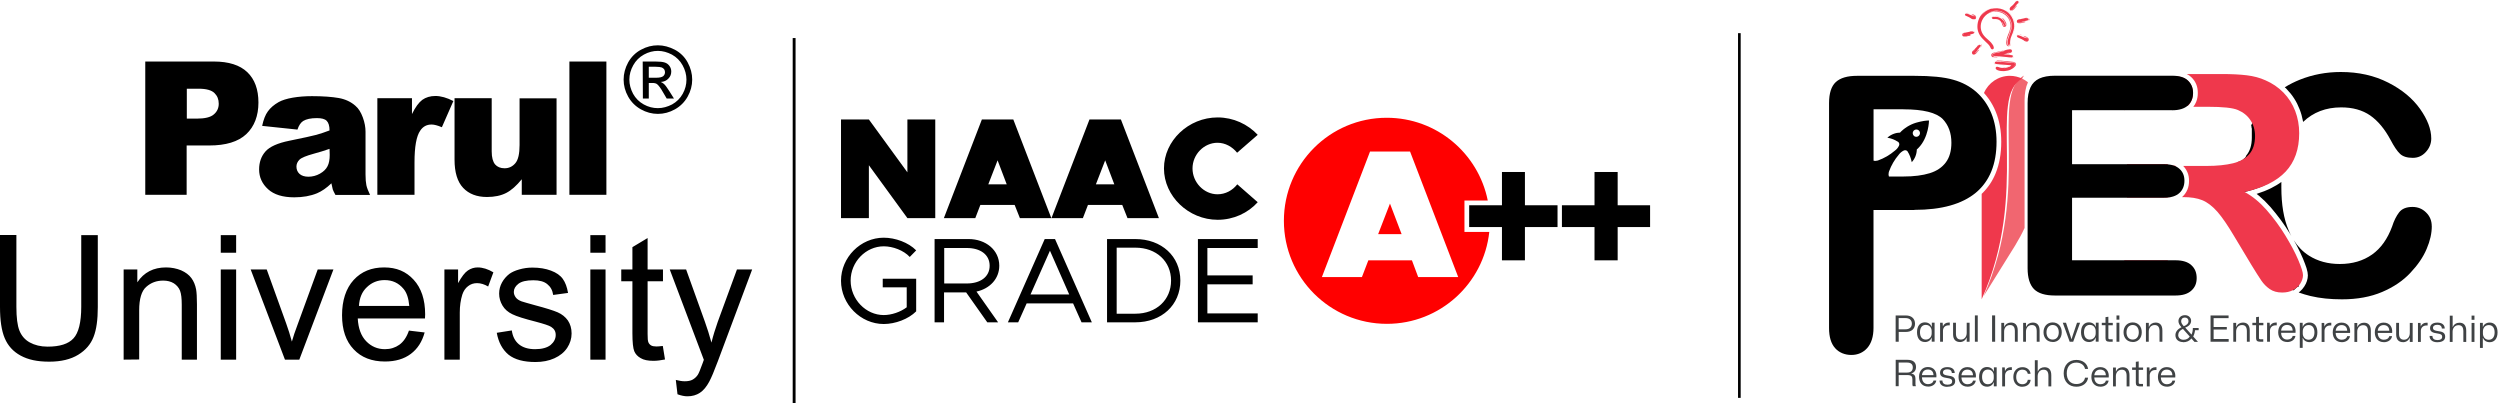
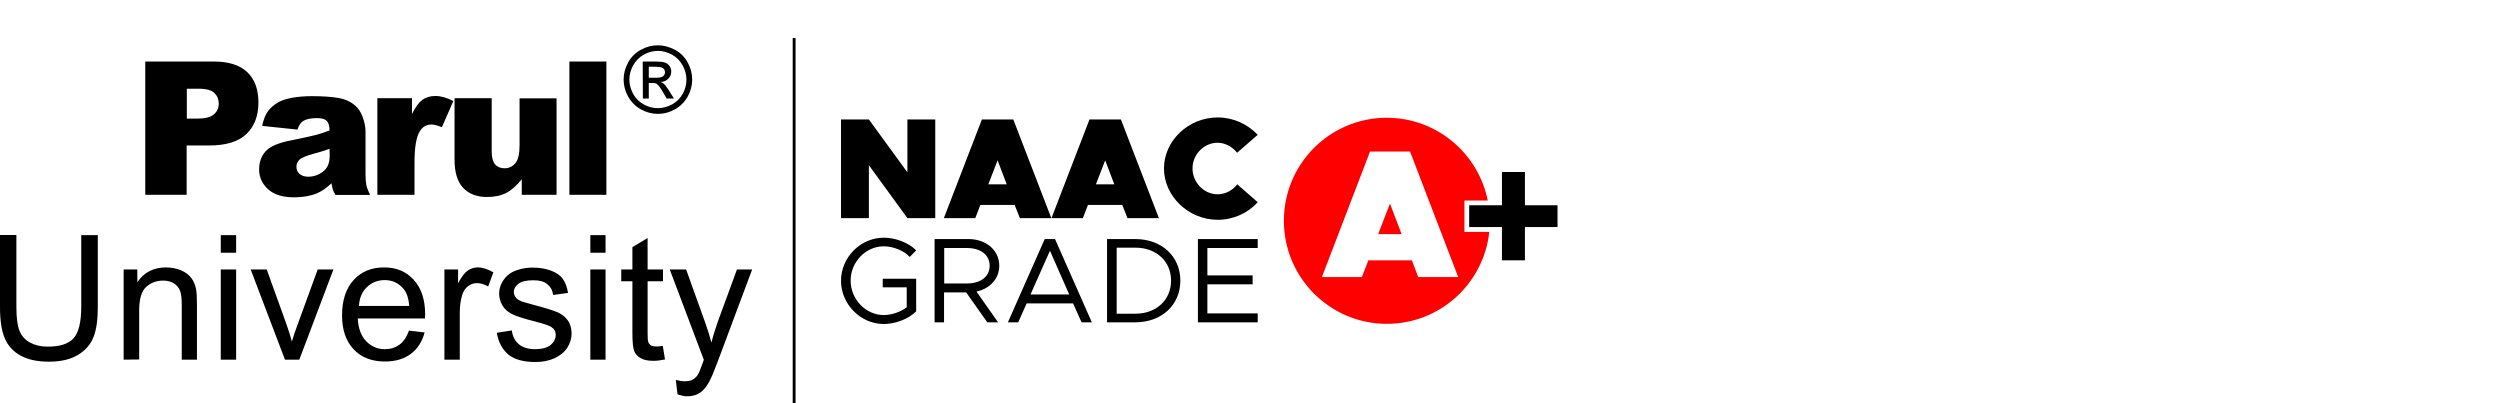
<svg xmlns="http://www.w3.org/2000/svg" width="471" height="76" viewBox="0 0 471 76" fill="none">
  <g clip-path="url(#clip0_1116_2)">
    <g clip-path="url(#clip1_1116_2)">
-       <path fill-rule="evenodd" clip-rule="evenodd" d="M380.964 14.809C381.356 15.005 381.72 15.22 382.056 15.492V15.51V15.529C381.842 15.996 381.683 16.501 381.59 17.062C381.496 17.605 381.431 18.212 381.431 18.848V42.95C380.908 44.081 380.301 45.184 379.648 46.26L373.701 55.815C382.831 35.405 374.728 17.978 381.319 14.239" fill="#F16670" />
      <path fill-rule="evenodd" clip-rule="evenodd" d="M373.795 17.492C374.607 15.604 376.493 14.285 378.668 14.285C379.48 14.285 380.264 14.482 380.964 14.809C374.383 18.549 382.477 35.975 373.347 56.385V36.527C374.495 35.433 375.382 34.134 375.989 32.619C376.689 30.908 377.034 28.945 377.034 26.729C377.034 25.701 376.959 24.71 376.782 23.756C376.605 22.802 376.353 21.905 376.007 21.073C375.662 20.213 375.232 19.437 374.728 18.698C374.439 18.287 374.122 17.904 373.795 17.53" fill="#EF384C" />
      <path d="M358.606 20.587H352.977V33.255H358.606C360.585 33.255 362.238 33.04 363.563 32.629C364.889 32.217 365.897 31.535 366.597 30.59C367.298 29.655 367.643 28.412 367.643 26.897C367.643 25.065 367.102 23.588 366.028 22.447C364.824 21.223 362.359 20.596 358.606 20.596M360.641 39.566H352.968V61.76C352.968 63.434 352.557 64.696 351.782 65.575C351.007 66.435 349.999 66.874 348.795 66.874C347.59 66.874 346.498 66.444 345.742 65.594C344.967 64.734 344.594 63.471 344.594 61.816V19.418C344.594 17.567 345.023 16.249 345.854 15.473C346.713 14.678 348.029 14.285 349.896 14.285H360.641C363.825 14.285 366.252 14.519 367.988 15.024C369.678 15.491 371.134 16.267 372.376 17.361C373.599 18.455 374.533 19.792 375.177 21.372C375.821 22.952 376.148 24.738 376.148 26.701C376.148 30.927 374.85 34.115 372.264 36.293C369.659 38.453 365.813 39.538 360.669 39.538L360.651 39.556L360.641 39.566Z" fill="black" />
      <path d="M430.48 16.426C431.358 15.884 432.291 15.417 433.262 15.024C435.689 14.052 438.275 13.565 441.011 13.565C444.353 13.565 447.321 14.229 449.945 15.566C452.549 16.884 454.547 18.558 455.947 20.531C457.329 22.494 458.048 24.345 458.048 26.093C458.048 27.066 457.702 27.907 457.021 28.646C456.339 29.384 455.527 29.739 454.575 29.739C453.511 29.739 452.689 29.487 452.166 28.982C451.625 28.477 451.037 27.599 450.383 26.355C449.291 24.317 448.012 22.774 446.537 21.746C445.062 20.736 443.251 20.231 441.076 20.231C438.201 20.231 435.811 21.148 433.906 22.971C433.906 22.915 433.888 22.858 433.869 22.774C433.729 22.017 433.524 21.279 433.243 20.577C432.973 19.876 432.637 19.194 432.235 18.577C431.824 17.931 431.358 17.352 430.835 16.81C430.723 16.669 430.602 16.557 430.461 16.464M432.039 54.692C431.479 54.44 430.928 54.15 430.405 53.832C428.949 52.953 427.605 51.813 426.382 50.392C425.29 49.092 424.365 47.653 423.581 46.035C422.806 44.418 422.237 42.707 421.854 40.884C421.471 39.061 421.275 37.107 421.275 35.069C421.275 33.47 421.387 31.955 421.602 30.515H421.677V30.497H421.695L421.733 30.478L421.77 30.459H421.929V30.441H421.948L421.966 30.422L422.004 30.403L422.041 30.385H422.116L422.153 30.347L422.19 30.328L422.228 30.31L422.246 30.291H422.265V30.272H422.302V30.254H422.34V30.235H422.358L422.377 30.216L422.452 30.16L422.47 30.142H422.489V30.123H422.526V30.104H422.564V30.085H422.582L422.62 30.048H422.638V30.029H422.676V30.011H422.694V29.973L422.713 29.936L422.75 29.898L422.769 29.88V29.861H422.788V29.842H422.825V29.824H422.862V29.786H422.918L422.937 29.73L422.974 29.711L422.993 29.693V29.674H423.012V29.655H423.03L423.049 29.599V29.581H423.068L423.086 29.524L423.105 29.506V29.487H423.124V29.468H423.142V29.431H423.161V29.394V29.356L423.18 29.319C423.88 28.505 424.244 27.374 424.244 25.934V25.897V25.86V25.822V25.785V25.71V25.673V25.635V25.598V25.56V25.523V25.486V25.43V25.373V25.317V25.261V25.224V25.186V25.149V25.112V25.074V25V24.962V24.887V24.85V24.812V24.775V24.738V24.663V24.625V24.588V24.551V24.513V24.476V24.439V24.401V24.364V24.326V24.289V24.214H424.225V24.177V24.139V24.102L424.188 24.064V23.99V23.952H424.169V23.896V23.859V23.822V23.747V23.709H424.151V23.672L424.113 23.634V23.597C424.87 22.251 425.784 21.045 426.83 19.979C427.689 19.081 428.613 18.305 429.612 17.604V17.623L429.649 17.66H429.668V17.679L429.705 17.716H429.724V17.754L429.761 17.791V17.81C430.732 18.82 431.47 19.97 431.974 21.288V21.325H431.992V21.381V21.437V21.475V21.55V21.587L432.011 21.606V21.662V21.718V21.793V21.83V21.867L432.03 21.886V21.942V22.017L432.049 22.055V22.111V22.148V22.223L432.067 22.26C432.105 22.372 432.123 22.494 432.161 22.634V22.672L432.198 22.812V22.849C432.254 23.083 432.291 23.335 432.338 23.569V23.625V23.663V23.737C432.338 23.831 432.357 23.934 432.375 24.027C432.282 24.121 432.198 24.242 432.105 24.354C430.396 26.551 429.407 29.524 429.136 33.264C429.061 33.32 428.977 33.404 428.902 33.46L428.828 33.517L428.753 33.573C428.753 33.573 428.594 33.685 428.52 33.75H428.482L428.426 33.806H428.408C428.408 33.806 428.296 33.9 428.23 33.947L428.156 34.003L428.081 34.059L427.988 34.115L427.932 34.152H427.894L427.838 34.208H427.801L427.745 34.264H427.708L427.652 34.321H427.633L427.558 34.377L427.465 34.433L427.371 34.489L427.297 34.526H427.278L427.259 34.545L427.185 34.582L427.11 34.62L427.035 34.676H427.017C427.017 34.676 426.905 34.751 426.821 34.788L426.727 34.844L426.634 34.9L426.541 34.938L426.466 34.975H426.429L426.354 35.031H426.317L426.242 35.087L426.148 35.125L426.036 35.181L425.924 35.218L425.831 35.255L425.738 35.293H425.7L425.626 35.33H425.57L425.514 35.368H425.458C425.318 35.443 425.187 35.48 425.028 35.545H424.991L424.898 35.583H424.879L424.804 35.62H424.767L424.692 35.657L424.599 35.695L424.487 35.732L424.375 35.77L424.263 35.807H424.169L424.113 35.844H424.02L423.983 35.882H423.908L423.852 35.919H423.759V35.938L423.647 35.975L423.507 36.013L423.367 36.05H423.329C423.236 36.069 423.133 36.088 423.058 36.125H423.04L422.928 36.162H422.732L422.713 36.2L422.573 36.237C424.029 37.013 425.411 38.144 426.746 39.659C428.062 41.173 429.248 42.772 430.284 44.483C431.32 46.194 432.133 47.709 432.711 49.092C433.29 50.457 433.589 51.411 433.589 51.916C433.589 52.42 433.411 52.963 433.085 53.496V53.514V53.533V53.552V53.571V53.589V53.608V53.627V53.645V53.664V53.683V53.701V53.72V53.739V53.758V53.776V53.795V53.814V53.832V53.851V53.87V53.888V53.907V53.926H433.066V53.944V53.963V53.982V54.001H433.01V54.019H432.973V54.057H432.814L432.133 54.683L432.039 54.692ZM429.808 34.283V35.33C429.808 38.537 430.256 41.22 431.171 43.361C431.33 43.754 431.498 44.118 431.694 44.474C431.6 44.315 431.498 44.147 431.404 43.988C430.882 43.109 430.293 42.277 429.696 41.435C429.089 40.622 428.454 39.818 427.773 39.023C427.073 38.228 426.354 37.527 425.635 36.92C425.476 36.779 425.308 36.667 425.15 36.527C426.139 36.218 427.035 35.863 427.848 35.461C428.585 35.087 429.248 34.704 429.845 34.255L429.808 34.274V34.283ZM458.15 42.613C458.15 43.931 457.842 45.353 457.18 46.895C456.535 48.428 455.508 49.934 454.108 51.411C452.727 52.888 450.943 54.094 448.787 55.01C446.63 55.926 444.11 56.394 441.235 56.394C439.059 56.394 437.08 56.198 435.288 55.767C434.532 55.59 433.794 55.356 433.075 55.104C433.187 55.029 433.29 54.926 433.383 54.851C433.673 54.58 433.925 54.29 434.14 53.954C434.354 53.627 434.513 53.29 434.625 52.944C434.737 52.598 434.802 52.224 434.802 51.878C434.802 51.532 434.728 51.084 434.55 50.513C434.392 50.027 434.158 49.401 433.869 48.7C433.561 47.98 433.206 47.241 432.805 46.446C432.609 46.054 432.375 45.67 432.142 45.259C432.917 46.465 433.869 47.437 434.999 48.157C436.651 49.204 438.593 49.737 440.805 49.737C443.214 49.737 445.23 49.13 446.901 47.952C448.572 46.774 449.814 44.997 450.673 42.679C451.018 41.585 451.466 40.697 451.989 40.014C452.512 39.332 453.352 38.986 454.51 38.986C455.518 38.986 456.377 39.332 457.077 40.033C457.796 40.734 458.141 41.585 458.141 42.623L458.15 42.613Z" fill="black" />
-       <path d="M408.214 69.632C408.793 69.632 409.26 69.941 409.279 70.698H407.104C407.178 70.034 407.589 69.632 408.214 69.632ZM408.252 72.858C409.064 72.858 409.708 72.409 409.801 71.708H409.279C409.185 72.138 408.793 72.391 408.252 72.391C407.57 72.391 407.122 71.923 407.104 71.11H409.82C409.932 70.016 409.372 69.165 408.224 69.165C407.197 69.165 406.553 69.904 406.553 71.016C406.553 72.129 407.216 72.849 408.242 72.849V72.867L408.252 72.858ZM404.462 72.802H405.003V70.68C405.04 70.072 405.451 69.707 406.067 69.707H406.282V69.184H406.067C405.582 69.184 405.171 69.436 405.003 69.885H404.984L404.947 69.221H404.462V72.802ZM403.061 72.802H403.743V72.334H403.239C402.987 72.334 402.931 72.278 402.931 72.026V69.689H403.761V69.24H402.931V68.09L402.389 68.165V69.231H401.689V69.679H402.389V72.11C402.389 72.559 402.567 72.793 403.089 72.793H403.071L403.061 72.802ZM398.085 72.802H398.627V70.876C398.627 70.175 399.056 69.651 399.738 69.651C400.363 69.651 400.653 70.025 400.653 70.82V72.802H401.194V70.698C401.194 69.586 400.653 69.184 399.915 69.184C399.374 69.184 398.888 69.455 398.674 69.978H398.636V69.24H398.095V72.821V72.802H398.085ZM395.677 69.632C396.256 69.632 396.723 69.941 396.741 70.698H394.566C394.641 70.034 395.051 69.632 395.677 69.632ZM395.714 72.858C396.526 72.858 397.171 72.409 397.264 71.708H396.741C396.648 72.138 396.256 72.391 395.714 72.391C395.033 72.391 394.585 71.923 394.566 71.11H397.283C397.395 70.016 396.835 69.165 395.686 69.165C394.659 69.165 394.015 69.904 394.015 71.016C394.015 72.129 394.678 72.849 395.705 72.849V72.867L395.714 72.858ZM391.187 72.858C392.391 72.858 393.268 72.175 393.399 71.147H392.82C392.708 71.867 392.083 72.353 391.187 72.353C390.076 72.353 389.376 71.596 389.376 70.334C389.376 69.072 390.057 68.314 391.187 68.314C392.064 68.314 392.68 68.8 392.82 69.502H393.399C393.24 68.473 392.372 67.809 391.187 67.809C389.749 67.809 388.797 68.8 388.797 70.334C388.797 71.867 389.749 72.858 391.187 72.858ZM383.354 72.802H383.896V70.876C383.896 70.175 384.325 69.651 385.007 69.651C385.632 69.651 385.921 70.025 385.921 70.82V72.802H386.463V70.698C386.463 69.586 385.921 69.184 385.184 69.184C384.642 69.184 384.157 69.455 383.942 69.978H383.905V67.856H383.363V72.821V72.802H383.354ZM381.02 72.858C381.879 72.858 382.514 72.334 382.57 71.558H382.029C381.972 72.063 381.58 72.391 381.002 72.391C380.301 72.391 379.853 71.886 379.853 71.025C379.853 70.165 380.283 69.642 381.02 69.642C381.524 69.642 381.935 69.913 382.029 70.418H382.551C382.495 69.679 381.87 69.174 381.039 69.174C379.993 69.174 379.312 69.913 379.312 71.025C379.312 72.138 379.993 72.877 381.02 72.877V72.858ZM377.211 72.802H377.753V70.68C377.79 70.072 378.201 69.707 378.817 69.707H379.032V69.184H378.817C378.332 69.184 377.921 69.436 377.753 69.885H377.734L377.697 69.221H377.211V72.802ZM374.513 72.391C373.851 72.391 373.421 71.904 373.421 71.007C373.421 70.109 373.851 69.623 374.513 69.623C375.232 69.623 375.624 70.184 375.624 70.792V71.222C375.624 71.829 375.232 72.391 374.513 72.391ZM374.336 72.858C374.962 72.858 375.428 72.531 375.596 72.045H375.634V72.783H376.175V69.202H375.652V69.941H375.596C375.419 69.455 374.952 69.146 374.336 69.146C373.459 69.146 372.861 69.81 372.861 70.998C372.861 72.185 373.44 72.849 374.336 72.849V72.867V72.858ZM370.649 69.632C371.227 69.632 371.694 69.941 371.713 70.698H369.538C369.612 70.034 370.023 69.632 370.649 69.632ZM370.686 72.858C371.498 72.858 372.142 72.409 372.236 71.708H371.713C371.619 72.138 371.227 72.391 370.686 72.391C370.004 72.391 369.556 71.923 369.538 71.11H372.254C372.366 70.016 371.806 69.165 370.658 69.165C369.631 69.165 368.987 69.904 368.987 71.016C368.987 72.129 369.65 72.849 370.677 72.849V72.867L370.686 72.858ZM366.896 72.858C367.792 72.858 368.352 72.512 368.352 71.811C368.352 71.035 367.773 70.857 367.008 70.764C366.364 70.67 366.056 70.549 366.056 70.156C366.056 69.81 366.345 69.576 366.868 69.576C367.391 69.576 367.699 69.791 367.727 70.278H368.268C368.268 69.576 367.745 69.165 366.886 69.165C366.028 69.165 365.505 69.558 365.505 70.212C365.505 70.913 366.028 71.11 366.849 71.222C367.512 71.315 367.783 71.437 367.783 71.867C367.783 72.26 367.475 72.475 366.905 72.475C366.336 72.475 365.953 72.241 365.953 71.699H365.411C365.411 72.4 365.934 72.886 366.886 72.886V72.867L366.896 72.858ZM363.208 69.614C363.787 69.614 364.254 69.922 364.272 70.68H362.097C362.153 70.016 362.583 69.614 363.208 69.614ZM363.246 72.839C364.058 72.839 364.702 72.391 364.795 71.689H364.272C364.179 72.119 363.787 72.372 363.246 72.372C362.564 72.372 362.116 71.904 362.097 71.091H364.814C364.926 69.997 364.366 69.146 363.218 69.146C362.191 69.146 361.547 69.885 361.547 70.998C361.547 72.11 362.209 72.83 363.236 72.83V72.849L363.246 72.839ZM357.71 70.193V68.305H359.306C359.95 68.305 360.37 68.576 360.37 69.221C360.37 69.782 360.062 70.193 359.306 70.193H357.71ZM357.131 72.764H357.71V70.661H359.343C360.1 70.661 360.296 70.932 360.296 71.474V72.213C360.296 72.447 360.296 72.624 360.37 72.755H360.949C360.874 72.578 360.874 72.381 360.874 72.232V71.371C360.874 70.811 360.66 70.474 360.1 70.38V70.343C360.678 70.184 360.977 69.735 360.977 69.137C360.977 68.277 360.436 67.791 359.381 67.791H357.15V72.755H357.131V72.764ZM410.39 63.097C410.39 62.611 410.698 62.219 411.267 61.966L412.546 63.406C412.313 63.78 411.902 64.014 411.379 64.014C410.819 64.014 410.371 63.705 410.371 63.097H410.39ZM411.417 61.443C411.146 61.134 410.931 60.882 410.931 60.508C410.931 60.115 411.183 59.825 411.631 59.825C412.042 59.825 412.313 60.096 412.313 60.489C412.313 60.938 411.986 61.246 411.454 61.443H411.417ZM411.304 64.481C411.93 64.481 412.509 64.247 412.854 63.761L413.433 64.406H414.096L413.2 63.397C413.377 63.088 413.508 62.602 413.545 62.209H414.226V61.798H413.134C413.134 62.209 413.041 62.733 412.882 63.041L411.715 61.742V61.704C412.359 61.489 412.807 61.041 412.807 60.442C412.807 59.844 412.322 59.377 411.659 59.377C410.922 59.377 410.418 59.844 410.418 60.489C410.418 60.938 410.651 61.265 410.996 61.658C410.259 61.985 409.848 62.536 409.848 63.135C409.848 64.014 410.511 64.453 411.323 64.453L411.286 64.49L411.304 64.481ZM468.895 64.014C468.176 64.014 467.784 63.453 467.784 62.845V62.415C467.784 61.807 468.176 61.246 468.895 61.246C469.558 61.246 469.987 61.733 469.987 62.63C469.987 63.528 469.539 64.014 468.895 64.014ZM467.224 65.547H467.765V63.677H467.803C467.98 64.163 468.447 64.472 469.063 64.472C469.94 64.472 470.538 63.808 470.538 62.621C470.538 61.433 469.959 60.77 469.063 60.77C468.437 60.77 467.971 61.097 467.803 61.564H467.765V60.826H467.224V65.538V65.547ZM465.646 64.416H466.188V60.835H465.646V64.416ZM465.646 60.255H466.188V59.461H465.646V60.255ZM461.529 64.416H462.071V62.49C462.071 61.788 462.5 61.265 463.182 61.265C463.807 61.265 464.096 61.639 464.096 62.434V64.416H464.638V62.312C464.638 61.2 464.096 60.797 463.359 60.797C462.818 60.797 462.332 61.069 462.117 61.592H462.08V59.47H461.539V64.434V64.416H461.529ZM459.214 64.472C460.11 64.472 460.67 64.126 460.67 63.425C460.67 62.649 460.092 62.471 459.326 62.377C458.682 62.284 458.374 62.163 458.374 61.77C458.374 61.424 458.663 61.19 459.186 61.19C459.709 61.19 460.017 61.405 460.045 61.891H460.586C460.586 61.19 460.064 60.779 459.205 60.779C458.346 60.779 457.823 61.172 457.823 61.807C457.823 62.508 458.346 62.705 459.167 62.817C459.83 62.91 460.101 63.032 460.101 63.462C460.101 63.855 459.793 64.07 459.223 64.07C458.654 64.07 458.271 63.836 458.271 63.294H457.73C457.73 63.995 458.252 64.481 459.205 64.481L459.214 64.472ZM455.545 64.416H456.087V62.293C456.124 61.686 456.535 61.321 457.151 61.321H457.366V60.797H457.151C456.665 60.797 456.236 61.05 456.087 61.499H456.068L456.031 60.835H455.545V64.416ZM452.726 64.472C453.286 64.472 453.771 64.163 453.968 63.658H454.005V64.416H454.546V60.835H454.005V62.742C454.005 63.481 453.557 64.004 452.913 64.004C452.268 64.004 451.979 63.593 451.979 62.892V60.826H451.438V63.023C451.438 63.976 451.923 64.462 452.717 64.462L452.726 64.472ZM449.076 61.246C449.655 61.246 450.121 61.555 450.14 62.312H447.965C448.021 61.648 448.45 61.246 449.076 61.246ZM449.113 64.472C449.925 64.472 450.569 64.023 450.663 63.322H450.14C450.047 63.752 449.655 64.004 449.113 64.004C448.432 64.004 447.983 63.537 447.965 62.724H450.681C450.793 61.63 450.233 60.779 449.085 60.779C448.058 60.779 447.414 61.517 447.414 62.63C447.414 63.742 448.077 64.462 449.104 64.462V64.481L449.113 64.472ZM443.558 64.416H444.1V62.49C444.1 61.788 444.529 61.265 445.211 61.265C445.836 61.265 446.126 61.639 446.126 62.434V64.416H446.667V62.312C446.667 61.2 446.126 60.797 445.388 60.797C444.847 60.797 444.361 61.069 444.147 61.592H444.109V60.854H443.568V64.434V64.416H443.558ZM441.15 61.246C441.729 61.246 442.196 61.555 442.214 62.312H440.039C440.114 61.648 440.524 61.246 441.15 61.246ZM441.187 64.472C441.999 64.472 442.644 64.023 442.737 63.322H442.214C442.121 63.752 441.729 64.004 441.187 64.004C440.506 64.004 440.058 63.537 440.039 62.724H442.756C442.868 61.63 442.308 60.779 441.159 60.779C440.132 60.779 439.488 61.517 439.488 62.63C439.488 63.742 440.151 64.462 441.178 64.462V64.481L441.187 64.472ZM437.397 64.416H437.939V62.293C437.976 61.686 438.387 61.321 439.003 61.321H439.217V60.797H439.003C438.517 60.797 438.107 61.05 437.939 61.499H437.92L437.883 60.835H437.397V64.416ZM434.951 64.004C434.232 64.004 433.84 63.443 433.84 62.836V62.406C433.84 61.798 434.232 61.237 434.951 61.237C435.614 61.237 436.043 61.723 436.043 62.621C436.043 63.518 435.595 64.004 434.951 64.004ZM433.28 65.538H433.822V63.668H433.859C434.036 64.154 434.503 64.462 435.119 64.462C435.997 64.462 436.594 63.799 436.594 62.611C436.594 61.424 436.015 60.76 435.119 60.76C434.494 60.76 434.027 61.087 433.859 61.555H433.822V60.816H433.28V65.528V65.538ZM430.872 61.218C431.45 61.218 431.917 61.527 431.936 62.284H429.761C429.817 61.62 430.246 61.218 430.872 61.218ZM430.909 64.444C431.721 64.444 432.365 63.995 432.459 63.294H431.936C431.842 63.724 431.45 63.976 430.909 63.976C430.227 63.976 429.779 63.509 429.761 62.695H432.477C432.589 61.602 432.029 60.751 430.881 60.751C429.854 60.751 429.21 61.489 429.21 62.602C429.21 63.715 429.873 64.434 430.9 64.434V64.453L430.909 64.444ZM427.119 64.388H427.66V62.265C427.698 61.658 428.108 61.293 428.724 61.293H428.939V60.77H428.724C428.239 60.77 427.81 61.022 427.66 61.471H427.642L427.604 60.807H427.119V64.388ZM425.718 64.388H426.4V63.92H425.896C425.644 63.92 425.588 63.864 425.588 63.612V61.274H426.419V60.826H425.588V59.676L425.046 59.75V60.816H424.346V61.265H425.046V63.696C425.046 64.144 425.224 64.378 425.746 64.378H425.728L425.718 64.388ZM420.743 64.388H421.284V62.462C421.284 61.761 421.714 61.237 422.395 61.237C423.02 61.237 423.31 61.611 423.31 62.406V64.388H423.851V62.284C423.851 61.172 423.31 60.77 422.572 60.77C422.031 60.77 421.545 61.041 421.331 61.564H421.293V60.826H420.752V64.406V64.388H420.743ZM416.467 64.388H419.884V63.864H417.046V62.078H419.529V61.611H417.046V59.937H419.865V59.433H416.467V64.397V64.388ZM404.284 64.388H404.826V62.462C404.826 61.761 405.255 61.237 405.937 61.237C406.562 61.237 406.851 61.611 406.851 62.406V64.388H407.393V62.284C407.393 61.172 406.851 60.77 406.114 60.77C405.573 60.77 405.087 61.041 404.872 61.564H404.835V60.826H404.294V64.406V64.388H404.284ZM401.801 63.976C401.082 63.976 400.634 63.453 400.634 62.611C400.634 61.77 401.101 61.228 401.801 61.228C402.501 61.228 402.949 61.751 402.949 62.611C402.949 63.471 402.482 63.976 401.801 63.976ZM401.801 64.444C402.847 64.444 403.509 63.686 403.509 62.593C403.509 61.499 402.828 60.741 401.801 60.741C400.774 60.741 400.074 61.499 400.074 62.593C400.074 63.686 400.774 64.425 401.801 64.425V64.444ZM398.748 64.388H399.29V60.807H398.748V64.388ZM398.748 60.227H399.29V59.433H398.748V60.227ZM397.348 64.388H398.029V63.92H397.525C397.273 63.92 397.217 63.864 397.217 63.612V61.274H398.048V60.826H397.217V59.676L396.676 59.75V60.816H395.976V61.265H396.676V63.696C396.676 64.144 396.853 64.378 397.376 64.378H397.357L397.348 64.388ZM393.717 63.976C393.054 63.976 392.624 63.49 392.624 62.593C392.624 61.695 393.054 61.209 393.717 61.209C394.435 61.209 394.827 61.77 394.827 62.377V62.808C394.827 63.415 394.435 63.976 393.717 63.976ZM393.539 64.444C394.165 64.444 394.631 64.117 394.799 63.63H394.837V64.369H395.378V60.788H394.855V61.527H394.799C394.622 61.041 394.155 60.732 393.539 60.732C392.662 60.732 392.064 61.396 392.064 62.583C392.064 63.771 392.643 64.434 393.539 64.434V64.453V64.444ZM389.926 64.388H390.589L391.887 60.807H391.308L390.514 63.163L390.281 63.901H390.262L390.029 63.163L389.235 60.807H388.629L389.926 64.388ZM386.724 63.976C386.005 63.976 385.557 63.453 385.557 62.611C385.557 61.77 386.024 61.228 386.724 61.228C387.424 61.228 387.873 61.751 387.873 62.611C387.873 63.471 387.406 63.976 386.724 63.976ZM386.724 64.444C387.77 64.444 388.433 63.686 388.433 62.593C388.433 61.499 387.751 60.741 386.724 60.741C385.697 60.741 384.997 61.499 384.997 62.593C384.997 63.686 385.697 64.425 386.724 64.425V64.444ZM381.151 64.388H381.692V62.462C381.692 61.761 382.122 61.237 382.803 61.237C383.429 61.237 383.718 61.611 383.718 62.406V64.388H384.26V62.284C384.26 61.172 383.718 60.77 382.981 60.77C382.439 60.77 381.954 61.041 381.739 61.564H381.702V60.826H381.16V64.406V64.388H381.151ZM377.034 64.388H377.576V62.462C377.576 61.761 378.005 61.237 378.686 61.237C379.312 61.237 379.601 61.611 379.601 62.406V64.388H380.143V62.284C380.143 61.172 379.601 60.77 378.864 60.77C378.322 60.77 377.837 61.041 377.622 61.564H377.585V60.826H377.043V64.406V64.388H377.034ZM375.307 64.388H375.886V59.423H375.307V64.388ZM372.068 64.388H372.609V59.423H372.068V64.388ZM369.248 64.444C369.808 64.444 370.294 64.135 370.49 63.63H370.527V64.388H371.069V60.807H370.527V62.714C370.527 63.453 370.079 63.976 369.435 63.976C368.791 63.976 368.501 63.565 368.501 62.864V60.797H367.96V62.995C367.96 63.948 368.445 64.434 369.239 64.434L369.248 64.444ZM365.514 64.388H366.056V62.265C366.093 61.658 366.504 61.293 367.12 61.293H367.335V60.77H367.12C366.634 60.77 366.224 61.022 366.056 61.471H366.037L366 60.807H365.514V64.388ZM362.816 63.976C362.153 63.976 361.724 63.49 361.724 62.593C361.724 61.695 362.153 61.209 362.816 61.209C363.535 61.209 363.927 61.77 363.927 62.377V62.808C363.927 63.415 363.535 63.976 362.816 63.976ZM362.639 64.444C363.264 64.444 363.731 64.117 363.899 63.63H363.936V64.369H364.478V60.788H363.955V61.527H363.899C363.722 61.041 363.255 60.732 362.639 60.732C361.761 60.732 361.164 61.396 361.164 62.583C361.164 63.771 361.743 64.434 362.639 64.434V64.453V64.444ZM358.989 62.05H357.71V59.928H358.989C359.707 59.928 360.193 60.274 360.193 60.975C360.193 61.676 359.726 62.041 358.989 62.041V62.05ZM357.14 64.388H357.719V62.536H359.082C360.146 62.536 360.79 61.929 360.79 60.984C360.79 60.04 360.128 59.433 359.082 59.433H357.14V64.397V64.388Z" fill="#3F4244" />
+       <path d="M408.214 69.632C408.793 69.632 409.26 69.941 409.279 70.698H407.104C407.178 70.034 407.589 69.632 408.214 69.632ZM408.252 72.858C409.064 72.858 409.708 72.409 409.801 71.708H409.279C409.185 72.138 408.793 72.391 408.252 72.391C407.57 72.391 407.122 71.923 407.104 71.11H409.82C409.932 70.016 409.372 69.165 408.224 69.165C407.197 69.165 406.553 69.904 406.553 71.016C406.553 72.129 407.216 72.849 408.242 72.849V72.867L408.252 72.858ZM404.462 72.802H405.003V70.68C405.04 70.072 405.451 69.707 406.067 69.707H406.282V69.184H406.067C405.582 69.184 405.171 69.436 405.003 69.885H404.984L404.947 69.221H404.462V72.802ZM403.061 72.802H403.743V72.334H403.239C402.987 72.334 402.931 72.278 402.931 72.026V69.689H403.761V69.24H402.931V68.09L402.389 68.165V69.231H401.689V69.679H402.389V72.11C402.389 72.559 402.567 72.793 403.089 72.793H403.071L403.061 72.802ZM398.085 72.802H398.627V70.876C398.627 70.175 399.056 69.651 399.738 69.651C400.363 69.651 400.653 70.025 400.653 70.82V72.802H401.194V70.698C401.194 69.586 400.653 69.184 399.915 69.184C399.374 69.184 398.888 69.455 398.674 69.978H398.636V69.24H398.095V72.821V72.802H398.085ZM395.677 69.632C396.256 69.632 396.723 69.941 396.741 70.698H394.566C394.641 70.034 395.051 69.632 395.677 69.632ZM395.714 72.858C396.526 72.858 397.171 72.409 397.264 71.708H396.741C396.648 72.138 396.256 72.391 395.714 72.391C395.033 72.391 394.585 71.923 394.566 71.11H397.283C397.395 70.016 396.835 69.165 395.686 69.165C394.659 69.165 394.015 69.904 394.015 71.016C394.015 72.129 394.678 72.849 395.705 72.849V72.867L395.714 72.858ZM391.187 72.858C392.391 72.858 393.268 72.175 393.399 71.147H392.82C392.708 71.867 392.083 72.353 391.187 72.353C390.076 72.353 389.376 71.596 389.376 70.334C389.376 69.072 390.057 68.314 391.187 68.314C392.064 68.314 392.68 68.8 392.82 69.502H393.399C393.24 68.473 392.372 67.809 391.187 67.809C389.749 67.809 388.797 68.8 388.797 70.334C388.797 71.867 389.749 72.858 391.187 72.858ZM383.354 72.802H383.896V70.876C383.896 70.175 384.325 69.651 385.007 69.651C385.632 69.651 385.921 70.025 385.921 70.82V72.802H386.463V70.698C386.463 69.586 385.921 69.184 385.184 69.184C384.642 69.184 384.157 69.455 383.942 69.978H383.905V67.856H383.363V72.821V72.802H383.354ZM381.02 72.858C381.879 72.858 382.514 72.334 382.57 71.558H382.029C381.972 72.063 381.58 72.391 381.002 72.391C380.301 72.391 379.853 71.886 379.853 71.025C379.853 70.165 380.283 69.642 381.02 69.642C381.524 69.642 381.935 69.913 382.029 70.418H382.551C382.495 69.679 381.87 69.174 381.039 69.174C379.993 69.174 379.312 69.913 379.312 71.025C379.312 72.138 379.993 72.877 381.02 72.877V72.858ZM377.211 72.802H377.753V70.68C377.79 70.072 378.201 69.707 378.817 69.707H379.032V69.184H378.817C378.332 69.184 377.921 69.436 377.753 69.885H377.734L377.697 69.221H377.211V72.802ZM374.513 72.391C373.851 72.391 373.421 71.904 373.421 71.007C373.421 70.109 373.851 69.623 374.513 69.623C375.232 69.623 375.624 70.184 375.624 70.792V71.222C375.624 71.829 375.232 72.391 374.513 72.391ZM374.336 72.858C374.962 72.858 375.428 72.531 375.596 72.045H375.634V72.783H376.175V69.202H375.652V69.941H375.596C375.419 69.455 374.952 69.146 374.336 69.146C373.459 69.146 372.861 69.81 372.861 70.998C372.861 72.185 373.44 72.849 374.336 72.849V72.867V72.858ZM370.649 69.632C371.227 69.632 371.694 69.941 371.713 70.698H369.538C369.612 70.034 370.023 69.632 370.649 69.632ZM370.686 72.858C371.498 72.858 372.142 72.409 372.236 71.708H371.713C371.619 72.138 371.227 72.391 370.686 72.391C370.004 72.391 369.556 71.923 369.538 71.11H372.254C372.366 70.016 371.806 69.165 370.658 69.165C369.631 69.165 368.987 69.904 368.987 71.016C368.987 72.129 369.65 72.849 370.677 72.849V72.867L370.686 72.858ZM366.896 72.858C367.792 72.858 368.352 72.512 368.352 71.811C368.352 71.035 367.773 70.857 367.008 70.764C366.364 70.67 366.056 70.549 366.056 70.156C366.056 69.81 366.345 69.576 366.868 69.576C367.391 69.576 367.699 69.791 367.727 70.278H368.268C368.268 69.576 367.745 69.165 366.886 69.165C366.028 69.165 365.505 69.558 365.505 70.212C365.505 70.913 366.028 71.11 366.849 71.222C367.512 71.315 367.783 71.437 367.783 71.867C367.783 72.26 367.475 72.475 366.905 72.475C366.336 72.475 365.953 72.241 365.953 71.699H365.411C365.411 72.4 365.934 72.886 366.886 72.886V72.867L366.896 72.858ZM363.208 69.614C363.787 69.614 364.254 69.922 364.272 70.68H362.097C362.153 70.016 362.583 69.614 363.208 69.614ZM363.246 72.839C364.058 72.839 364.702 72.391 364.795 71.689H364.272C364.179 72.119 363.787 72.372 363.246 72.372C362.564 72.372 362.116 71.904 362.097 71.091H364.814C364.926 69.997 364.366 69.146 363.218 69.146C362.191 69.146 361.547 69.885 361.547 70.998C361.547 72.11 362.209 72.83 363.236 72.83V72.849L363.246 72.839ZM357.71 70.193V68.305H359.306C359.95 68.305 360.37 68.576 360.37 69.221C360.37 69.782 360.062 70.193 359.306 70.193H357.71ZM357.131 72.764H357.71V70.661H359.343C360.1 70.661 360.296 70.932 360.296 71.474V72.213C360.296 72.447 360.296 72.624 360.37 72.755H360.949C360.874 72.578 360.874 72.381 360.874 72.232V71.371C360.874 70.811 360.66 70.474 360.1 70.38V70.343C360.678 70.184 360.977 69.735 360.977 69.137C360.977 68.277 360.436 67.791 359.381 67.791H357.15V72.755H357.131V72.764ZM410.39 63.097C410.39 62.611 410.698 62.219 411.267 61.966L412.546 63.406C412.313 63.78 411.902 64.014 411.379 64.014C410.819 64.014 410.371 63.705 410.371 63.097H410.39ZM411.417 61.443C411.146 61.134 410.931 60.882 410.931 60.508C410.931 60.115 411.183 59.825 411.631 59.825C412.042 59.825 412.313 60.096 412.313 60.489C412.313 60.938 411.986 61.246 411.454 61.443H411.417ZM411.304 64.481C411.93 64.481 412.509 64.247 412.854 63.761L413.433 64.406H414.096L413.2 63.397C413.377 63.088 413.508 62.602 413.545 62.209H414.226V61.798H413.134C413.134 62.209 413.041 62.733 412.882 63.041L411.715 61.742V61.704C412.359 61.489 412.807 61.041 412.807 60.442C412.807 59.844 412.322 59.377 411.659 59.377C410.922 59.377 410.418 59.844 410.418 60.489C410.418 60.938 410.651 61.265 410.996 61.658C410.259 61.985 409.848 62.536 409.848 63.135C409.848 64.014 410.511 64.453 411.323 64.453L411.286 64.49L411.304 64.481ZM468.895 64.014C468.176 64.014 467.784 63.453 467.784 62.845V62.415C467.784 61.807 468.176 61.246 468.895 61.246C469.558 61.246 469.987 61.733 469.987 62.63C469.987 63.528 469.539 64.014 468.895 64.014ZM467.224 65.547H467.765V63.677H467.803C467.98 64.163 468.447 64.472 469.063 64.472C469.94 64.472 470.538 63.808 470.538 62.621C470.538 61.433 469.959 60.77 469.063 60.77C468.437 60.77 467.971 61.097 467.803 61.564H467.765V60.826H467.224V65.538V65.547ZM465.646 64.416H466.188V60.835H465.646V64.416ZM465.646 60.255H466.188V59.461H465.646V60.255ZM461.529 64.416H462.071V62.49C462.071 61.788 462.5 61.265 463.182 61.265C463.807 61.265 464.096 61.639 464.096 62.434V64.416H464.638V62.312C464.638 61.2 464.096 60.797 463.359 60.797C462.818 60.797 462.332 61.069 462.117 61.592H462.08V59.47H461.539V64.434V64.416H461.529ZM459.214 64.472C460.11 64.472 460.67 64.126 460.67 63.425C460.67 62.649 460.092 62.471 459.326 62.377C458.682 62.284 458.374 62.163 458.374 61.77C458.374 61.424 458.663 61.19 459.186 61.19C459.709 61.19 460.017 61.405 460.045 61.891H460.586C460.586 61.19 460.064 60.779 459.205 60.779C458.346 60.779 457.823 61.172 457.823 61.807C457.823 62.508 458.346 62.705 459.167 62.817C459.83 62.91 460.101 63.032 460.101 63.462C460.101 63.855 459.793 64.07 459.223 64.07C458.654 64.07 458.271 63.836 458.271 63.294H457.73C457.73 63.995 458.252 64.481 459.205 64.481L459.214 64.472ZM455.545 64.416H456.087V62.293C456.124 61.686 456.535 61.321 457.151 61.321H457.366V60.797H457.151C456.665 60.797 456.236 61.05 456.087 61.499H456.068L456.031 60.835H455.545V64.416ZM452.726 64.472C453.286 64.472 453.771 64.163 453.968 63.658H454.005V64.416H454.546V60.835V62.742C454.005 63.481 453.557 64.004 452.913 64.004C452.268 64.004 451.979 63.593 451.979 62.892V60.826H451.438V63.023C451.438 63.976 451.923 64.462 452.717 64.462L452.726 64.472ZM449.076 61.246C449.655 61.246 450.121 61.555 450.14 62.312H447.965C448.021 61.648 448.45 61.246 449.076 61.246ZM449.113 64.472C449.925 64.472 450.569 64.023 450.663 63.322H450.14C450.047 63.752 449.655 64.004 449.113 64.004C448.432 64.004 447.983 63.537 447.965 62.724H450.681C450.793 61.63 450.233 60.779 449.085 60.779C448.058 60.779 447.414 61.517 447.414 62.63C447.414 63.742 448.077 64.462 449.104 64.462V64.481L449.113 64.472ZM443.558 64.416H444.1V62.49C444.1 61.788 444.529 61.265 445.211 61.265C445.836 61.265 446.126 61.639 446.126 62.434V64.416H446.667V62.312C446.667 61.2 446.126 60.797 445.388 60.797C444.847 60.797 444.361 61.069 444.147 61.592H444.109V60.854H443.568V64.434V64.416H443.558ZM441.15 61.246C441.729 61.246 442.196 61.555 442.214 62.312H440.039C440.114 61.648 440.524 61.246 441.15 61.246ZM441.187 64.472C441.999 64.472 442.644 64.023 442.737 63.322H442.214C442.121 63.752 441.729 64.004 441.187 64.004C440.506 64.004 440.058 63.537 440.039 62.724H442.756C442.868 61.63 442.308 60.779 441.159 60.779C440.132 60.779 439.488 61.517 439.488 62.63C439.488 63.742 440.151 64.462 441.178 64.462V64.481L441.187 64.472ZM437.397 64.416H437.939V62.293C437.976 61.686 438.387 61.321 439.003 61.321H439.217V60.797H439.003C438.517 60.797 438.107 61.05 437.939 61.499H437.92L437.883 60.835H437.397V64.416ZM434.951 64.004C434.232 64.004 433.84 63.443 433.84 62.836V62.406C433.84 61.798 434.232 61.237 434.951 61.237C435.614 61.237 436.043 61.723 436.043 62.621C436.043 63.518 435.595 64.004 434.951 64.004ZM433.28 65.538H433.822V63.668H433.859C434.036 64.154 434.503 64.462 435.119 64.462C435.997 64.462 436.594 63.799 436.594 62.611C436.594 61.424 436.015 60.76 435.119 60.76C434.494 60.76 434.027 61.087 433.859 61.555H433.822V60.816H433.28V65.528V65.538ZM430.872 61.218C431.45 61.218 431.917 61.527 431.936 62.284H429.761C429.817 61.62 430.246 61.218 430.872 61.218ZM430.909 64.444C431.721 64.444 432.365 63.995 432.459 63.294H431.936C431.842 63.724 431.45 63.976 430.909 63.976C430.227 63.976 429.779 63.509 429.761 62.695H432.477C432.589 61.602 432.029 60.751 430.881 60.751C429.854 60.751 429.21 61.489 429.21 62.602C429.21 63.715 429.873 64.434 430.9 64.434V64.453L430.909 64.444ZM427.119 64.388H427.66V62.265C427.698 61.658 428.108 61.293 428.724 61.293H428.939V60.77H428.724C428.239 60.77 427.81 61.022 427.66 61.471H427.642L427.604 60.807H427.119V64.388ZM425.718 64.388H426.4V63.92H425.896C425.644 63.92 425.588 63.864 425.588 63.612V61.274H426.419V60.826H425.588V59.676L425.046 59.75V60.816H424.346V61.265H425.046V63.696C425.046 64.144 425.224 64.378 425.746 64.378H425.728L425.718 64.388ZM420.743 64.388H421.284V62.462C421.284 61.761 421.714 61.237 422.395 61.237C423.02 61.237 423.31 61.611 423.31 62.406V64.388H423.851V62.284C423.851 61.172 423.31 60.77 422.572 60.77C422.031 60.77 421.545 61.041 421.331 61.564H421.293V60.826H420.752V64.406V64.388H420.743ZM416.467 64.388H419.884V63.864H417.046V62.078H419.529V61.611H417.046V59.937H419.865V59.433H416.467V64.397V64.388ZM404.284 64.388H404.826V62.462C404.826 61.761 405.255 61.237 405.937 61.237C406.562 61.237 406.851 61.611 406.851 62.406V64.388H407.393V62.284C407.393 61.172 406.851 60.77 406.114 60.77C405.573 60.77 405.087 61.041 404.872 61.564H404.835V60.826H404.294V64.406V64.388H404.284ZM401.801 63.976C401.082 63.976 400.634 63.453 400.634 62.611C400.634 61.77 401.101 61.228 401.801 61.228C402.501 61.228 402.949 61.751 402.949 62.611C402.949 63.471 402.482 63.976 401.801 63.976ZM401.801 64.444C402.847 64.444 403.509 63.686 403.509 62.593C403.509 61.499 402.828 60.741 401.801 60.741C400.774 60.741 400.074 61.499 400.074 62.593C400.074 63.686 400.774 64.425 401.801 64.425V64.444ZM398.748 64.388H399.29V60.807H398.748V64.388ZM398.748 60.227H399.29V59.433H398.748V60.227ZM397.348 64.388H398.029V63.92H397.525C397.273 63.92 397.217 63.864 397.217 63.612V61.274H398.048V60.826H397.217V59.676L396.676 59.75V60.816H395.976V61.265H396.676V63.696C396.676 64.144 396.853 64.378 397.376 64.378H397.357L397.348 64.388ZM393.717 63.976C393.054 63.976 392.624 63.49 392.624 62.593C392.624 61.695 393.054 61.209 393.717 61.209C394.435 61.209 394.827 61.77 394.827 62.377V62.808C394.827 63.415 394.435 63.976 393.717 63.976ZM393.539 64.444C394.165 64.444 394.631 64.117 394.799 63.63H394.837V64.369H395.378V60.788H394.855V61.527H394.799C394.622 61.041 394.155 60.732 393.539 60.732C392.662 60.732 392.064 61.396 392.064 62.583C392.064 63.771 392.643 64.434 393.539 64.434V64.453V64.444ZM389.926 64.388H390.589L391.887 60.807H391.308L390.514 63.163L390.281 63.901H390.262L390.029 63.163L389.235 60.807H388.629L389.926 64.388ZM386.724 63.976C386.005 63.976 385.557 63.453 385.557 62.611C385.557 61.77 386.024 61.228 386.724 61.228C387.424 61.228 387.873 61.751 387.873 62.611C387.873 63.471 387.406 63.976 386.724 63.976ZM386.724 64.444C387.77 64.444 388.433 63.686 388.433 62.593C388.433 61.499 387.751 60.741 386.724 60.741C385.697 60.741 384.997 61.499 384.997 62.593C384.997 63.686 385.697 64.425 386.724 64.425V64.444ZM381.151 64.388H381.692V62.462C381.692 61.761 382.122 61.237 382.803 61.237C383.429 61.237 383.718 61.611 383.718 62.406V64.388H384.26V62.284C384.26 61.172 383.718 60.77 382.981 60.77C382.439 60.77 381.954 61.041 381.739 61.564H381.702V60.826H381.16V64.406V64.388H381.151ZM377.034 64.388H377.576V62.462C377.576 61.761 378.005 61.237 378.686 61.237C379.312 61.237 379.601 61.611 379.601 62.406V64.388H380.143V62.284C380.143 61.172 379.601 60.77 378.864 60.77C378.322 60.77 377.837 61.041 377.622 61.564H377.585V60.826H377.043V64.406V64.388H377.034ZM375.307 64.388H375.886V59.423H375.307V64.388ZM372.068 64.388H372.609V59.423H372.068V64.388ZM369.248 64.444C369.808 64.444 370.294 64.135 370.49 63.63H370.527V64.388H371.069V60.807H370.527V62.714C370.527 63.453 370.079 63.976 369.435 63.976C368.791 63.976 368.501 63.565 368.501 62.864V60.797H367.96V62.995C367.96 63.948 368.445 64.434 369.239 64.434L369.248 64.444ZM365.514 64.388H366.056V62.265C366.093 61.658 366.504 61.293 367.12 61.293H367.335V60.77H367.12C366.634 60.77 366.224 61.022 366.056 61.471H366.037L366 60.807H365.514V64.388ZM362.816 63.976C362.153 63.976 361.724 63.49 361.724 62.593C361.724 61.695 362.153 61.209 362.816 61.209C363.535 61.209 363.927 61.77 363.927 62.377V62.808C363.927 63.415 363.535 63.976 362.816 63.976ZM362.639 64.444C363.264 64.444 363.731 64.117 363.899 63.63H363.936V64.369H364.478V60.788H363.955V61.527H363.899C363.722 61.041 363.255 60.732 362.639 60.732C361.761 60.732 361.164 61.396 361.164 62.583C361.164 63.771 361.743 64.434 362.639 64.434V64.453V64.444ZM358.989 62.05H357.71V59.928H358.989C359.707 59.928 360.193 60.274 360.193 60.975C360.193 61.676 359.726 62.041 358.989 62.041V62.05ZM357.14 64.388H357.719V62.536H359.082C360.146 62.536 360.79 61.929 360.79 60.984C360.79 60.04 360.128 59.433 359.082 59.433H357.14V64.397V64.388Z" fill="#3F4244" />
      <path d="M380.246 0.028C380.246 0.028 380.171 -0.009 380.171 0.009C380.171 0.009 380.227 0.009 380.246 0.028ZM379.938 0.823C379.938 0.823 380.05 0.664 380.115 0.608C380.059 0.664 380.003 0.748 379.938 0.823ZM370.397 2.281C370.397 2.281 370.49 2.281 370.49 2.3C370.49 2.3 370.416 2.263 370.397 2.281ZM370.976 2.608C370.976 2.608 371.153 2.665 371.247 2.702C371.172 2.665 371.069 2.627 370.976 2.608ZM372.021 5.993V5.937V6.03V5.993ZM371.984 5.843C371.984 5.843 372.021 5.984 371.984 6.002C371.984 6.058 371.947 6.199 371.891 6.217C371.835 6.255 371.779 6.292 371.732 6.311C371.639 6.348 371.517 6.386 371.424 6.423C371.517 6.423 371.564 6.386 371.62 6.367C371.695 6.348 371.779 6.329 371.872 6.273C371.909 6.255 371.965 6.217 371.984 6.161C371.984 6.142 372.003 6.105 372.021 6.086V6.124C372.021 6.124 372.003 6.161 371.984 6.18C372.003 6.142 372.021 6.086 372.021 6.04C372.021 5.984 372.021 5.927 371.984 5.843ZM378.836 1.935C378.836 1.935 378.995 1.991 379.07 1.973C379.126 1.973 379.182 1.935 379.228 1.917C379.303 1.879 379.368 1.823 379.424 1.776C379.62 1.58 379.77 1.365 379.947 1.15C379.985 1.113 380.003 1.01 379.91 1.113C379.835 1.187 379.751 1.272 379.676 1.365C379.676 1.365 379.714 1.309 379.751 1.309C379.714 1.384 379.658 1.449 379.592 1.505L379.704 1.365C379.611 1.477 379.508 1.58 379.396 1.711C379.359 1.748 379.34 1.823 379.238 1.87C379.434 1.692 379.508 1.524 379.667 1.365C379.667 1.365 379.779 1.225 379.845 1.169C379.845 1.187 379.807 1.206 379.789 1.225C379.863 1.131 379.947 1.01 380.022 0.935C379.751 1.169 379.536 1.496 379.266 1.767C379.34 1.674 379.443 1.589 379.48 1.515C379.368 1.627 379.303 1.786 379.051 1.889H379.107C379.051 1.926 378.911 1.907 378.855 1.851C378.799 1.795 378.78 1.739 378.762 1.674C378.762 1.73 378.818 1.786 378.836 1.832C378.874 1.889 378.976 1.926 379.051 1.907C378.995 1.907 378.892 1.889 378.836 1.832C378.874 1.851 378.93 1.889 378.995 1.889C379.06 1.889 379.107 1.87 379.154 1.832C379.154 1.832 379.191 1.832 379.191 1.795L379.154 1.832C379.079 1.87 378.958 1.889 378.902 1.832C378.958 1.87 379.06 1.87 379.116 1.832C379.172 1.795 379.21 1.758 379.256 1.72C379.219 1.758 379.163 1.814 379.098 1.832C379.238 1.758 379.312 1.617 379.406 1.524C379.368 1.58 379.331 1.664 379.266 1.72C379.424 1.561 379.555 1.393 379.695 1.215C379.676 1.215 379.639 1.253 379.62 1.253L379.639 1.234V1.215C379.751 1.075 379.873 0.944 380.013 0.785C380.106 0.692 380.302 0.552 380.302 0.411C380.302 0.215 380.19 0.196 380.143 0.196H380.069C380.069 0.196 380.087 0.196 380.087 0.178C380.087 0.159 380.031 0.14 379.975 0.178C379.919 0.215 379.863 0.271 379.817 0.318C379.789 0.346 379.789 0.337 379.817 0.299C379.854 0.243 379.817 0.318 379.798 0.337C379.798 0.299 379.854 0.262 379.854 0.243H379.835C379.835 0.243 379.891 0.168 379.947 0.131C380.003 0.094 380.106 0.075 380.181 0.075C380.003 0.056 379.891 0.168 379.807 0.252C379.733 0.346 379.667 0.449 379.592 0.524C379.434 0.72 379.303 0.898 379.144 1.028C379.051 1.103 378.948 1.187 378.855 1.262C378.762 1.356 378.64 1.459 378.622 1.674C378.622 1.711 378.622 1.767 378.659 1.851C378.696 1.907 378.734 1.963 378.818 2.01L378.836 1.954V1.935ZM371.359 2.749H371.396C371.396 2.749 371.573 2.823 371.667 2.861C371.573 2.823 371.471 2.767 371.359 2.749ZM371.433 6.329C371.433 6.329 371.629 6.292 371.704 6.236C371.629 6.273 371.527 6.311 371.433 6.329ZM370.229 2.908C370.462 3.02 370.658 3.104 370.873 3.197C371.107 3.31 371.303 3.431 371.48 3.571C371.517 3.59 371.62 3.628 371.713 3.646C371.788 3.646 371.872 3.684 372.003 3.646C372.059 3.646 372.143 3.59 372.199 3.534C372.255 3.478 372.273 3.394 372.292 3.356V3.141C372.273 3.085 372.236 3.029 372.199 2.982C372.124 2.908 372.059 2.87 371.984 2.823C371.844 2.749 371.713 2.683 371.573 2.646C371.517 2.627 371.433 2.646 371.573 2.702C371.667 2.758 371.788 2.814 371.9 2.88C371.9 2.861 371.844 2.842 371.825 2.823C371.9 2.861 371.984 2.88 372.059 2.964C372.003 2.926 371.947 2.889 371.9 2.87C371.956 2.908 372.04 2.945 372.115 3.01C372.171 3.067 372.292 3.169 372.273 3.338C372.273 3.375 372.273 3.431 372.255 3.497C372.255 3.553 372.18 3.637 372.077 3.656C372.311 3.543 372.292 3.282 372.189 3.132C372.096 2.992 371.993 2.954 371.9 2.898C371.9 2.898 371.723 2.823 371.648 2.786C371.667 2.786 371.704 2.805 371.723 2.823C371.583 2.786 371.471 2.749 371.349 2.711C371.508 2.786 371.676 2.87 371.853 2.964C371.947 3.02 372.031 3.057 372.105 3.16C372.143 3.216 372.18 3.272 372.18 3.356C372.18 3.412 372.18 3.497 372.105 3.553C372.161 3.478 372.18 3.394 372.161 3.319C372.161 3.225 372.087 3.16 372.049 3.141C372.087 3.179 372.124 3.216 372.143 3.282C372.161 3.338 372.143 3.394 372.143 3.459C372.143 3.525 372.087 3.571 372.031 3.618C371.975 3.656 371.919 3.656 371.853 3.637H371.891C371.751 3.637 371.639 3.599 371.545 3.562C371.639 3.599 371.741 3.618 371.853 3.637C371.797 3.637 371.76 3.618 371.695 3.599H371.835C371.891 3.599 371.975 3.599 372.049 3.562C371.937 3.618 371.835 3.562 371.76 3.562C371.816 3.562 371.872 3.581 371.956 3.562C372.012 3.562 372.096 3.506 372.115 3.422C372.096 3.497 372.021 3.534 371.937 3.534C371.825 3.534 371.704 3.515 371.611 3.478H371.592C371.592 3.478 371.517 3.441 371.48 3.441C371.443 3.441 371.405 3.403 371.387 3.384C371.293 3.366 371.191 3.291 371.097 3.272C371.06 3.272 371.041 3.254 371.004 3.235H370.967C370.967 3.235 370.929 3.197 370.911 3.197C370.929 3.197 370.948 3.216 370.967 3.235C371.125 3.291 371.275 3.347 371.433 3.431L371.415 3.412H371.452C371.452 3.412 371.545 3.487 371.611 3.506C371.611 3.506 371.592 3.506 371.573 3.487C371.713 3.543 371.863 3.628 372.021 3.628C372.096 3.628 372.18 3.553 372.199 3.469C372.199 3.394 372.18 3.31 372.124 3.254C372.18 3.291 372.236 3.394 372.217 3.469V3.291C372.18 3.235 372.143 3.197 372.105 3.151C372.012 3.076 371.909 3.039 371.816 2.992C371.835 3.01 371.853 3.029 371.872 3.048H371.816C371.676 2.992 371.545 2.936 371.471 2.908C371.097 2.749 370.892 2.674 370.64 2.58H370.5C370.5 2.58 370.518 2.58 370.518 2.562C370.518 2.543 370.481 2.543 370.406 2.562C370.332 2.58 370.266 2.674 370.266 2.739V2.702V2.758V2.618L370.248 2.636C370.248 2.58 370.322 2.496 370.388 2.459C370.462 2.421 370.528 2.421 370.565 2.403C370.509 2.403 370.453 2.421 370.388 2.459C370.332 2.478 370.248 2.552 370.21 2.636C370.154 2.795 370.266 2.945 370.388 3.01L370.276 2.936L370.229 2.908ZM380.209 6.414H380.265C380.265 6.414 380.265 6.414 380.283 6.414H380.209ZM379.882 0.963H379.863C379.807 1.056 379.751 1.141 379.686 1.215C379.742 1.141 379.845 1.056 379.882 0.963ZM380.815 6.703C380.815 6.703 380.993 6.759 381.086 6.797C381.011 6.759 380.909 6.722 380.815 6.703ZM380.974 6.647C380.834 6.572 380.703 6.507 380.563 6.451C380.619 6.47 380.675 6.488 380.722 6.526C380.647 6.488 380.563 6.47 380.489 6.451C380.507 6.451 380.563 6.488 380.563 6.507C380.759 6.582 380.955 6.666 381.142 6.722C381.086 6.666 381.03 6.685 380.965 6.666V6.647H380.974ZM370.714 2.468C370.911 2.543 371.107 2.608 371.293 2.665C371.237 2.608 371.181 2.627 371.116 2.608C370.976 2.552 370.826 2.496 370.705 2.431L370.864 2.487C370.864 2.487 370.724 2.431 370.63 2.412C370.649 2.412 370.705 2.45 370.705 2.468H370.714ZM379.004 6.788C379.144 6.414 379.312 6.03 379.415 5.638C379.518 5.245 379.555 4.843 379.471 4.469C379.546 4.843 379.508 5.245 379.415 5.638C379.322 6.03 379.163 6.395 379.004 6.788ZM378.911 2.823C378.911 2.823 379.023 2.982 379.088 3.057C378.715 2.496 378.258 2.085 377.632 1.795C377.632 1.795 377.595 1.795 377.595 1.776C377.595 1.776 377.632 1.776 377.632 1.795C377.847 1.889 378.192 2.122 378.276 2.206C378.976 2.749 379.462 3.571 379.592 4.441C379.667 4.89 379.63 5.338 379.518 5.759C379.406 6.189 379.228 6.572 379.088 6.965C379.359 6.357 379.48 5.955 379.574 5.488C379.751 4.628 379.536 3.777 379.088 3.076C379.088 3.095 379.107 3.113 379.126 3.132C379.07 3.02 378.986 2.917 378.911 2.823C378.678 2.534 378.426 2.281 378.136 2.085C378.426 2.3 378.696 2.552 378.911 2.823ZM378.332 7.18C378.22 7.526 378.136 7.9 378.192 8.293C378.192 8.349 378.23 8.405 378.267 8.47C378.304 8.536 378.407 8.564 378.482 8.545C378.556 8.545 378.64 8.508 378.678 8.452C378.715 8.396 378.734 8.311 378.734 8.255V7.909C378.734 7.816 378.734 7.694 378.771 7.601C378.752 7.694 378.734 7.797 378.734 7.891V8.181C378.734 8.274 378.734 8.414 378.622 8.489C378.528 8.564 378.37 8.545 378.276 8.433C378.201 8.339 378.201 8.218 378.183 8.124C378.183 7.797 378.239 7.479 378.323 7.171C378.342 7.096 378.379 6.993 378.398 6.918C378.379 6.993 378.342 7.077 378.323 7.171L378.342 7.19L378.332 7.18ZM376.895 11.593C376.736 11.593 376.568 11.556 376.409 11.537C376.334 11.537 376.25 11.537 376.157 11.518C376.082 11.518 375.98 11.499 375.886 11.537C375.924 11.537 375.961 11.518 376.026 11.537C376.316 11.556 376.605 11.593 376.904 11.612V11.593H376.895ZM376.176 1.459C375.998 1.459 375.802 1.459 375.653 1.477C375.83 1.459 375.998 1.459 376.176 1.459ZM378.799 8.293C378.799 8.293 378.78 8.405 378.724 8.489C378.687 8.545 378.584 8.583 378.528 8.601C378.472 8.601 378.37 8.601 378.314 8.564C378.239 8.526 378.22 8.452 378.173 8.386C378.136 8.274 378.117 8.171 378.117 8.059C378.117 7.227 378.566 6.507 378.78 5.759C378.892 5.385 378.958 5.002 378.92 4.628C378.883 4.254 378.762 3.871 378.594 3.534C378.22 2.87 377.585 2.384 376.885 2.188C377.296 2.281 377.716 2.515 378.071 2.852C378.416 3.16 378.65 3.571 378.79 3.899C378.323 2.618 376.829 1.814 375.466 2.15C375.56 2.132 375.662 2.113 375.756 2.113C375.326 2.169 374.897 2.309 374.533 2.543C374.159 2.777 373.833 3.085 373.618 3.459C374.029 2.795 374.71 2.309 375.466 2.16C375.121 2.216 374.766 2.356 374.402 2.608C374.598 2.45 374.906 2.3 375.233 2.178C375.644 2.066 376.092 2.019 376.493 2.085C375.83 1.991 375.13 2.122 374.607 2.412C375.018 2.178 375.504 2.038 376.008 2.019C376.493 2.019 376.979 2.113 377.427 2.328C376.96 2.094 376.418 1.982 375.877 2.001C377.081 1.907 378.323 2.608 378.808 3.73C378.538 3.151 378.052 2.618 377.427 2.328C378.239 2.739 378.846 3.534 378.976 4.45C379.051 4.899 378.976 5.366 378.864 5.797C378.724 6.245 378.538 6.657 378.398 7.096C378.472 6.881 378.594 6.647 378.668 6.432C378.631 6.526 378.594 6.629 378.556 6.722C378.538 6.778 378.5 6.862 378.482 6.937L378.444 7.031V6.975C378.388 7.152 378.332 7.348 378.286 7.535C378.239 7.722 378.108 8.545 378.5 8.47C378.771 8.433 378.64 8.022 378.678 7.788C378.818 6.722 379.63 5.768 379.452 4.516C379.294 3.347 378.659 2.552 377.903 2.066C377.259 1.655 376.484 1.487 375.672 1.58C375.476 1.599 375.279 1.636 375.093 1.692C375.186 1.655 375.251 1.636 375.27 1.636C375.345 1.599 374.943 1.655 374.439 1.926C373.935 2.178 373.431 2.665 373.179 3.076C373.216 3.014 373.263 2.942 373.319 2.861C373.244 2.954 373.179 3.076 373.123 3.151C373.235 2.917 373.552 2.543 373.646 2.45C373.59 2.506 373.534 2.543 373.468 2.608C373.683 2.356 374.029 2.047 374.439 1.832C374.85 1.599 375.317 1.487 375.644 1.421C374.85 1.533 374.01 1.945 373.412 2.627C372.806 3.328 372.479 4.301 372.554 5.292C372.591 5.778 372.768 6.264 373.039 6.694C373.31 7.124 373.683 7.451 374.029 7.807C374.374 8.134 374.766 8.452 374.962 8.872C375.018 8.985 375.037 9.106 375.158 9.218C375.298 9.359 375.532 9.312 375.606 9.144C375.662 8.966 375.606 8.854 375.569 8.713C375.532 8.601 375.476 8.48 375.392 8.386C375.102 7.919 374.673 7.592 374.299 7.255C373.926 6.928 373.599 6.554 373.403 6.124C373.011 5.264 373.132 4.273 373.58 3.553C373.655 3.412 373.814 3.179 374.029 2.973C374.243 2.758 374.514 2.562 374.766 2.45C375.214 2.234 375.7 2.141 376.185 2.178C376.67 2.216 377.137 2.375 377.548 2.646C378.407 3.188 378.911 4.245 378.734 5.254C378.659 5.759 378.444 6.264 378.229 6.788C378.136 7.059 378.033 7.348 377.996 7.666C377.977 7.825 377.959 7.975 377.977 8.153C377.977 8.246 377.977 8.33 378.033 8.442C378.052 8.498 378.089 8.555 378.145 8.62C378.201 8.676 378.304 8.713 378.379 8.713C378.491 8.713 378.612 8.695 378.724 8.601C378.818 8.508 378.836 8.386 378.836 8.311V8.04C378.836 8.04 378.836 8.022 378.836 8.115C378.836 8.171 378.836 8.227 378.818 8.368C378.818 8.424 378.78 8.526 378.659 8.601C378.538 8.676 378.444 8.695 378.314 8.657C378.201 8.62 378.117 8.517 378.099 8.442C378.061 8.368 378.061 8.283 378.043 8.209V7.816C378.061 7.564 378.136 7.311 378.22 7.077C378.379 6.61 378.594 6.161 378.724 5.712C378.687 5.806 378.547 6.236 378.454 6.432C378.65 5.909 378.799 5.46 378.827 4.974C378.827 5.114 378.808 5.226 378.79 5.366C378.846 4.974 378.846 4.59 378.734 4.198C378.575 3.637 378.211 3.104 377.725 2.739C377.352 2.487 376.988 2.328 376.381 2.216C377.156 2.309 377.912 2.739 378.379 3.403C378.846 4.067 378.986 4.936 378.724 5.722C378.547 6.348 378.239 6.909 378.099 7.554C378.099 7.648 378.061 7.732 378.061 7.825C378.061 7.732 378.08 7.629 378.099 7.554C378.117 7.442 378.155 7.32 378.192 7.227C378.117 7.479 378.052 7.732 378.052 7.984C378.052 8.124 378.052 8.274 378.108 8.433C378.145 8.508 378.22 8.629 378.36 8.648C378.472 8.648 378.575 8.648 378.668 8.555C378.827 8.358 378.762 8.209 378.78 8.068C378.78 7.928 378.78 7.835 378.799 7.694C378.836 7.442 378.911 7.208 379.014 6.956C378.874 7.283 378.743 7.657 378.762 8.003V8.311L378.799 8.274V8.293ZM381.478 6.928C381.385 6.89 381.282 6.834 381.17 6.816H381.208C381.301 6.853 381.385 6.872 381.478 6.909V6.928ZM381.366 4.011C381.46 3.992 381.581 3.973 381.674 3.955H381.637C381.637 3.955 381.441 3.992 381.366 4.011ZM382.048 3.796C382.048 3.796 381.87 3.871 381.777 3.889C381.87 3.871 381.973 3.852 382.048 3.796ZM382.318 3.777C382.318 3.777 382.374 3.684 382.374 3.618C382.374 3.553 382.374 3.506 382.337 3.422C382.337 3.459 382.374 3.562 382.337 3.581C382.337 3.656 382.3 3.777 382.244 3.814C382.188 3.852 382.132 3.889 382.085 3.908C381.992 3.945 381.87 3.983 381.777 4.001C381.852 4.001 381.917 3.964 381.973 3.945C382.048 3.945 382.132 3.908 382.225 3.852C382.262 3.814 382.318 3.796 382.365 3.74C382.384 3.721 382.384 3.665 382.402 3.646V3.571V3.73C382.402 3.73 382.365 3.786 382.346 3.805L382.328 3.786L382.318 3.777ZM371.209 6.582C371.209 6.582 371.321 6.526 371.209 6.526C371.097 6.526 370.976 6.526 370.882 6.563H370.976C370.901 6.582 370.836 6.619 370.761 6.638C370.817 6.638 370.873 6.619 370.92 6.601C370.78 6.638 370.63 6.675 370.472 6.694C370.416 6.694 370.378 6.75 370.276 6.75C370.49 6.694 370.686 6.61 370.882 6.572C370.882 6.572 371.041 6.535 371.135 6.516H371.06C371.172 6.479 371.312 6.46 371.433 6.442C371.237 6.442 371.06 6.479 370.892 6.516C370.724 6.554 370.518 6.629 370.35 6.657C370.444 6.619 370.584 6.619 370.677 6.563C370.518 6.601 370.35 6.657 370.173 6.675H370.21H370.014C370.014 6.675 369.94 6.657 369.902 6.619C369.884 6.601 369.865 6.582 369.846 6.563C369.884 6.601 369.94 6.657 369.986 6.675C370.042 6.694 370.098 6.675 370.164 6.675C370.108 6.675 370.07 6.675 369.986 6.657H370.294H370.024C370.164 6.657 370.276 6.657 370.397 6.619C370.341 6.619 370.257 6.638 370.201 6.638H370.024C369.968 6.638 369.912 6.601 369.865 6.544C369.865 6.544 369.828 6.451 369.865 6.386C369.865 6.329 369.921 6.311 369.958 6.292C369.958 6.292 369.94 6.292 369.958 6.273C370.033 6.199 370.154 6.199 370.266 6.133C370.285 6.133 370.341 6.133 370.378 6.114H370.518H370.425H370.444C370.285 6.152 370.117 6.17 369.958 6.292H369.996C369.996 6.292 369.958 6.292 369.958 6.311C369.921 6.348 369.884 6.404 369.884 6.47V6.414C369.884 6.507 369.884 6.591 369.958 6.647C370.033 6.685 370.117 6.685 370.192 6.685C370.35 6.666 370.481 6.629 370.621 6.591C370.546 6.629 370.462 6.647 370.388 6.666C370.602 6.629 370.817 6.554 371.032 6.507H370.939H371.013C371.34 6.451 371.891 6.395 371.909 6.18C371.909 6.021 371.835 5.965 371.695 5.946H371.62C371.62 5.946 371.639 5.946 371.639 5.927C371.657 5.871 371.424 5.927 371.331 5.965C371.265 5.993 371.275 5.993 371.349 5.965C371.461 5.927 371.331 5.965 371.312 5.965C371.331 5.965 371.387 5.927 371.405 5.909H371.387C371.387 5.909 371.601 5.815 371.713 5.815C371.573 5.815 371.48 5.871 371.368 5.89C371.275 5.927 371.153 5.946 371.041 5.984C370.808 6.04 370.593 6.096 370.36 6.124C370.22 6.124 370.108 6.161 369.968 6.199C369.912 6.217 369.828 6.255 369.753 6.339C369.678 6.423 369.678 6.572 369.697 6.647C369.697 6.647 369.697 6.685 369.716 6.703C369.716 6.703 369.716 6.722 369.734 6.741C369.734 6.759 369.772 6.778 369.79 6.797C369.865 6.872 369.968 6.872 370.005 6.872C370.182 6.89 370.313 6.872 370.453 6.872C370.593 6.853 370.724 6.816 370.845 6.778C370.957 6.741 371.079 6.722 371.219 6.703L371.237 6.591L371.209 6.582ZM380.218 4.076C380.218 4.076 380.181 3.983 380.218 3.917C380.218 3.861 380.274 3.843 380.293 3.824C380.293 3.824 380.274 3.824 380.293 3.805C380.367 3.73 380.507 3.712 380.601 3.665C380.619 3.665 380.675 3.665 380.713 3.646H380.825H380.731H380.75C380.591 3.684 380.423 3.702 380.265 3.824H380.302C380.302 3.824 380.265 3.824 380.246 3.843C380.209 3.88 380.171 3.936 380.171 4.001V3.945C380.171 4.039 380.171 4.123 380.246 4.179C380.321 4.217 380.405 4.217 380.479 4.217C380.638 4.198 380.769 4.16 380.909 4.104C380.834 4.142 380.75 4.16 380.675 4.179C380.89 4.142 381.105 4.067 381.32 4.001H381.226H381.301C381.674 3.927 382.178 3.861 382.197 3.674C382.197 3.515 382.122 3.459 381.982 3.441H381.908C381.908 3.441 381.926 3.441 381.926 3.422C381.926 3.366 381.712 3.422 381.618 3.459C381.553 3.487 381.562 3.487 381.637 3.459C381.749 3.422 381.618 3.459 381.6 3.459C381.618 3.459 381.674 3.422 381.693 3.403H381.674C381.674 3.403 381.87 3.31 382.001 3.291C381.842 3.291 381.768 3.347 381.656 3.366C381.562 3.403 381.441 3.422 381.329 3.459C381.095 3.515 380.881 3.553 380.647 3.599C380.507 3.599 380.395 3.637 380.255 3.674C380.199 3.693 380.115 3.73 380.041 3.814C379.966 3.889 379.966 4.048 379.985 4.123C379.985 4.123 379.985 4.16 380.003 4.179C380.003 4.179 380.003 4.198 380.022 4.217C380.022 4.235 380.059 4.254 380.078 4.273C380.153 4.347 380.255 4.347 380.293 4.366C380.489 4.385 380.601 4.366 380.741 4.366C380.881 4.347 381.011 4.31 381.133 4.273C381.245 4.235 381.366 4.217 381.506 4.179C381.562 4.179 381.618 4.123 381.506 4.123C381.394 4.123 381.273 4.142 381.18 4.179H381.273C381.198 4.198 381.133 4.235 381.058 4.254C381.114 4.254 381.17 4.235 381.217 4.217C381.077 4.254 380.946 4.291 380.769 4.31C380.713 4.31 380.675 4.366 380.573 4.366C380.787 4.31 380.983 4.226 381.18 4.188C381.18 4.188 381.338 4.151 381.432 4.132H381.357C381.469 4.095 381.609 4.076 381.73 4.039C381.553 4.039 381.357 4.076 381.189 4.114C381.021 4.151 380.815 4.226 380.647 4.254C380.741 4.217 380.881 4.217 380.955 4.16C380.797 4.198 380.629 4.254 380.451 4.273H380.489H380.293C380.293 4.273 380.218 4.254 380.181 4.217C380.162 4.198 380.143 4.179 380.143 4.16C380.181 4.198 380.237 4.254 380.283 4.273C380.358 4.291 380.395 4.273 380.461 4.273C380.405 4.273 380.367 4.273 380.283 4.254H380.591H380.321C380.461 4.254 380.573 4.254 380.694 4.217C380.638 4.217 380.554 4.235 380.498 4.235H380.321C380.265 4.235 380.181 4.179 380.162 4.142L380.237 4.086L380.218 4.076ZM381.768 6.956C381.768 6.956 381.786 6.956 381.805 6.975C381.805 6.975 381.786 6.975 381.768 6.956C381.749 6.956 381.712 6.918 381.693 6.918C381.749 6.956 381.805 6.975 381.87 7.012C381.945 7.068 382.029 7.152 382.066 7.283C382.066 7.395 382.141 7.498 381.992 7.629C382.029 7.592 382.048 7.535 382.066 7.489V7.348C382.066 7.255 382.01 7.171 381.954 7.115C381.861 7.021 381.74 6.956 381.646 6.918C381.646 6.918 381.469 6.844 381.394 6.806C381.413 6.806 381.45 6.825 381.469 6.844C381.329 6.806 381.217 6.769 381.095 6.731C381.236 6.825 381.422 6.89 381.6 6.965C381.693 7.003 381.777 7.059 381.87 7.143C381.908 7.18 381.945 7.236 381.964 7.302C381.982 7.377 381.964 7.442 381.964 7.498C381.964 7.423 381.982 7.339 381.964 7.264C381.926 7.19 381.889 7.152 381.824 7.124C381.88 7.18 381.982 7.264 381.982 7.395C381.982 7.451 381.982 7.507 381.926 7.573C381.889 7.629 381.814 7.648 381.749 7.648H381.805C381.646 7.685 381.534 7.629 381.432 7.592C381.525 7.629 381.628 7.648 381.74 7.648C381.684 7.648 381.628 7.648 381.562 7.629H381.702C381.758 7.629 381.861 7.629 381.917 7.535C381.824 7.648 381.684 7.61 381.628 7.592H381.824C381.898 7.554 381.917 7.479 381.936 7.414C381.936 7.489 381.88 7.573 381.796 7.592C381.684 7.629 381.562 7.592 381.469 7.554H381.45C381.45 7.554 381.376 7.517 381.338 7.498C381.301 7.498 381.282 7.461 381.245 7.442C381.151 7.423 381.049 7.348 380.937 7.33C380.899 7.33 380.881 7.311 380.843 7.292H380.806C380.806 7.292 380.769 7.255 380.75 7.255C380.769 7.255 380.787 7.274 380.806 7.292C380.965 7.348 381.114 7.405 381.273 7.489C381.273 7.489 381.254 7.489 381.254 7.47H381.292C381.292 7.47 381.385 7.545 381.45 7.564C381.45 7.564 381.432 7.564 381.413 7.545C381.553 7.601 381.702 7.685 381.88 7.657C381.973 7.638 381.992 7.545 381.992 7.461C381.992 7.377 381.936 7.32 381.88 7.264C381.936 7.302 382.02 7.377 382.02 7.479C382.02 7.339 381.926 7.246 381.824 7.19C381.73 7.133 381.628 7.077 381.516 7.049C381.534 7.049 381.553 7.087 381.572 7.105H381.516C381.376 7.049 381.264 7.012 381.189 6.993C380.815 6.834 380.629 6.722 380.311 6.647H380.199L380.218 6.629C380.218 6.629 380.181 6.61 380.106 6.647C380.031 6.685 380.013 6.806 380.031 6.862V6.844V6.881C380.031 6.881 380.013 6.788 379.994 6.741V6.778C379.994 6.722 380.013 6.619 380.087 6.563C380.143 6.507 380.227 6.488 380.265 6.47C380.209 6.47 380.153 6.507 380.087 6.544C380.022 6.582 379.975 6.685 379.975 6.759C379.975 6.834 380.013 6.918 380.05 6.975C380.106 7.031 380.162 7.068 380.227 7.087C380.461 7.18 380.657 7.283 380.871 7.377C381.105 7.489 381.301 7.61 381.478 7.75C381.516 7.769 381.618 7.807 381.712 7.825C381.786 7.825 381.908 7.863 382.038 7.788C382.113 7.75 382.15 7.676 382.178 7.61C382.178 7.554 382.216 7.498 382.216 7.414C382.197 7.255 382.104 7.161 382.038 7.105C381.964 7.049 381.898 7.012 381.824 6.965C381.684 6.89 381.553 6.853 381.413 6.788C381.357 6.769 381.273 6.788 381.413 6.844C381.506 6.9 381.628 6.937 381.74 7.003C381.74 7.003 381.684 6.965 381.665 6.946C381.74 6.965 381.805 7.003 381.861 7.04L381.805 6.946L381.768 6.956ZM373.319 8.629C373.319 8.629 373.3 8.667 373.282 8.685C373.282 8.648 373.319 8.629 373.338 8.592V8.629H373.319ZM373.338 8.358V8.517C373.244 8.77 373.086 8.91 372.992 9.078C373.067 9.041 373.067 8.985 373.104 8.938C373.179 8.844 373.282 8.76 373.338 8.648C373.356 8.611 373.375 8.573 373.394 8.489V8.545V8.349H373.338V8.358ZM375.55 10.752C375.784 10.826 375.998 10.808 376.176 10.826C376.316 10.826 376.521 10.808 376.176 10.77C376.017 10.77 375.868 10.77 375.672 10.714C375.578 10.695 375.476 10.658 375.382 10.555C375.345 10.518 375.326 10.462 375.308 10.396C375.345 10.508 375.448 10.63 375.541 10.649C375.681 10.705 375.812 10.723 375.952 10.723C375.877 10.723 375.793 10.723 375.718 10.686C375.914 10.723 376.092 10.705 376.26 10.705C376.418 10.705 376.586 10.723 376.764 10.742C376.512 10.705 376.278 10.667 376.026 10.667C375.886 10.667 375.756 10.667 375.616 10.611C375.541 10.593 375.457 10.555 375.401 10.452C375.345 10.378 375.326 10.256 375.401 10.163C375.541 9.985 375.672 9.985 375.812 9.948C375.952 9.91 376.064 9.891 376.185 9.873C376.437 9.817 376.67 9.761 376.923 9.695C376.652 9.77 376.297 9.835 376.064 9.91C376.512 9.817 376.941 9.695 377.38 9.602H377.287C377.557 9.546 377.865 9.489 378.145 9.405C377.893 9.48 377.641 9.546 377.389 9.602C377.501 9.583 377.623 9.546 377.781 9.527C377.707 9.546 377.585 9.583 377.492 9.62C377.333 9.658 377.203 9.695 377.044 9.714C377.277 9.658 377.492 9.62 377.707 9.574L376.773 9.807L377.277 9.695C377.567 9.62 377.856 9.555 378.136 9.48H378.099H378.155C378.267 9.443 378.388 9.424 378.5 9.387C378.594 9.368 378.715 9.349 378.827 9.368H378.883C379.06 9.387 379.116 9.676 378.958 9.779C378.818 9.873 378.668 9.891 378.51 9.957C378.435 9.976 378.314 9.994 378.201 10.013H378.061C378.005 10.013 377.949 10.032 377.865 10.05C377.921 10.05 377.977 10.032 378.061 10.013C378.276 9.957 378.491 9.938 378.724 9.873C378.818 9.835 378.958 9.798 379.014 9.676C379.07 9.564 379.014 9.387 378.855 9.368C378.874 9.368 378.911 9.405 378.93 9.405C378.892 9.368 378.836 9.368 378.79 9.349C378.631 9.349 378.482 9.368 378.342 9.405H378.454C378.043 9.517 377.641 9.62 377.231 9.714C376.839 9.807 376.474 9.91 376.082 10.004C376.278 9.948 376.493 9.891 376.726 9.826C376.437 9.882 376.148 9.966 375.849 10.022C375.709 10.06 375.541 10.078 375.42 10.219C375.382 10.293 375.42 10.415 375.457 10.471C375.513 10.527 375.597 10.546 375.672 10.565C375.616 10.565 375.532 10.508 375.476 10.452C375.494 10.471 375.513 10.49 375.55 10.508C375.55 10.508 375.588 10.508 375.606 10.527H375.644C375.84 10.583 376.129 10.565 376.288 10.583C377.203 10.658 377.819 10.742 378.752 10.817C378.911 10.817 379.098 10.873 379.2 10.723C379.219 10.649 379.2 10.583 379.182 10.527C379.2 10.546 379.219 10.565 379.219 10.583C379.219 10.583 379.238 10.583 379.219 10.508C379.182 10.452 379.107 10.415 379.004 10.396C378.808 10.359 378.594 10.359 378.444 10.34C378.342 10.331 378.37 10.331 378.519 10.34C378.752 10.359 378.444 10.34 378.407 10.34H378.696H378.622C378.715 10.322 378.874 10.303 379.051 10.34C379.126 10.34 379.247 10.396 379.303 10.499C379.359 10.593 379.359 10.714 379.34 10.77C379.34 10.695 379.34 10.574 379.284 10.48C379.21 10.387 379.107 10.368 379.051 10.34C378.892 10.303 378.762 10.322 378.603 10.303C378.314 10.303 377.996 10.265 377.688 10.247H377.436C377.669 10.191 377.921 10.153 378.136 10.088C378.314 10.069 378.463 10.05 378.64 9.994C378.715 9.976 378.818 9.957 378.892 9.901C378.93 9.882 378.986 9.845 379.032 9.789C379.07 9.733 379.088 9.63 379.07 9.592C379.07 9.536 379.051 9.452 378.995 9.396C378.939 9.34 378.883 9.302 378.818 9.302C378.706 9.265 378.622 9.284 378.528 9.302C378.351 9.302 378.201 9.359 378.061 9.377C377.949 9.415 377.716 9.471 377.52 9.517C377.193 9.592 376.857 9.658 376.53 9.714L376.008 9.826C375.83 9.863 375.681 9.882 375.448 9.985C375.392 10.004 375.336 10.041 375.251 10.125C375.177 10.181 375.139 10.34 375.158 10.434C375.158 10.527 375.214 10.63 375.298 10.686C375.354 10.742 375.438 10.78 375.494 10.798L375.55 10.761V10.752ZM372.852 9.078H372.834C372.778 9.172 372.722 9.256 372.656 9.331C372.712 9.256 372.815 9.172 372.852 9.078ZM372.208 9.891C372.208 9.891 372.386 9.714 372.423 9.639C372.311 9.751 372.227 9.91 372.031 10.013H372.068C372.068 10.013 371.928 10.069 371.835 10.032C371.741 9.994 371.695 9.938 371.657 9.854C371.695 9.91 371.732 9.966 371.797 10.013C371.872 10.05 371.975 10.032 372.012 10.013C371.956 10.013 371.872 10.05 371.797 10.013H371.975C372.049 9.994 372.087 9.957 372.152 9.919C372.077 9.976 371.993 10.032 371.881 10.013C372.059 10.013 372.133 9.901 372.208 9.817C372.171 9.854 372.115 9.91 372.049 9.957C372.012 9.994 371.956 10.013 371.872 10.013C371.788 10.013 371.76 9.938 371.732 9.901C371.732 9.901 371.713 9.807 371.732 9.742C371.732 9.704 371.769 9.667 371.788 9.63V9.611C371.825 9.517 371.928 9.452 371.984 9.359C371.984 9.34 372.021 9.302 372.059 9.284H372.077C372.077 9.284 372.115 9.228 372.133 9.209C372.133 9.209 372.096 9.246 372.077 9.265H372.096C372.003 9.377 371.881 9.517 371.788 9.658C371.788 9.658 371.807 9.658 371.807 9.639C371.807 9.639 371.788 9.658 371.769 9.676C371.732 9.714 371.713 9.77 371.713 9.854V9.817C371.695 9.891 371.713 9.994 371.788 10.05C371.844 10.125 371.965 10.088 372.04 10.05C372.152 9.957 372.255 9.835 372.329 9.723C372.292 9.779 372.255 9.863 372.189 9.919C372.348 9.761 372.479 9.592 372.619 9.415C372.6 9.415 372.563 9.452 372.544 9.452L372.563 9.433V9.415C372.675 9.274 372.796 9.125 372.908 9.003C373.02 8.863 373.412 8.461 372.983 8.442H372.908L372.927 8.424C372.927 8.424 372.871 8.424 372.815 8.461C372.759 8.498 372.722 8.573 372.675 8.62C372.647 8.648 372.647 8.629 372.675 8.583C372.712 8.508 372.675 8.62 372.656 8.62C372.656 8.583 372.694 8.545 372.694 8.526H372.675C372.675 8.526 372.712 8.452 372.768 8.386C372.824 8.321 372.908 8.293 372.983 8.293C372.806 8.293 372.712 8.452 372.656 8.526C372.6 8.62 372.544 8.704 372.46 8.798C372.301 8.975 372.133 9.125 371.975 9.302C371.881 9.396 371.797 9.48 371.704 9.555C371.667 9.592 371.611 9.648 371.564 9.733C371.527 9.789 371.489 9.91 371.527 10.022C371.527 10.06 371.564 10.116 371.601 10.181C371.639 10.237 371.741 10.293 371.835 10.293C371.993 10.293 372.068 10.237 372.143 10.2C372.217 10.163 372.255 10.107 372.32 10.06C372.516 9.863 372.647 9.648 372.843 9.433C372.88 9.396 372.899 9.293 372.806 9.396C372.731 9.471 372.647 9.555 372.572 9.648C372.572 9.648 372.61 9.592 372.647 9.592C372.61 9.667 372.554 9.733 372.488 9.789L372.6 9.648C372.507 9.761 372.404 9.863 372.311 9.976C372.273 10.013 372.273 10.088 372.171 10.134C372.348 9.957 372.442 9.789 372.582 9.63C372.582 9.63 372.694 9.489 372.759 9.433C372.759 9.452 372.722 9.471 372.703 9.489C372.778 9.396 372.862 9.274 372.936 9.2C372.666 9.433 372.451 9.761 372.18 10.032V9.919L372.208 9.891ZM370.985 6.47C371.079 6.451 371.2 6.451 371.293 6.414H371.256C371.256 6.414 371.06 6.451 370.985 6.47ZM377.8 4.6C377.8 4.6 377.8 4.693 377.763 4.759C377.725 4.796 377.688 4.815 377.623 4.834C377.529 4.871 377.427 4.777 377.408 4.693C377.371 4.619 377.352 4.534 377.315 4.478C377.296 4.422 377.259 4.366 377.24 4.319C377.221 4.263 377.203 4.226 377.165 4.16V4.142C377.072 4.03 376.988 3.908 376.857 3.814C376.82 3.796 376.783 3.758 376.717 3.721H376.661C376.661 3.721 376.605 3.665 376.586 3.665C376.624 3.665 376.642 3.684 376.661 3.702H376.698H376.68C376.876 3.796 377.072 3.973 377.184 4.17V4.132C377.184 4.132 377.203 4.17 377.221 4.188C377.259 4.245 377.296 4.329 377.333 4.385V4.329C377.389 4.422 377.427 4.525 377.473 4.637C377.473 4.693 377.511 4.731 377.548 4.796C377.567 4.852 377.641 4.89 377.725 4.871C377.781 4.871 377.837 4.834 377.865 4.777C377.893 4.721 377.865 4.665 377.865 4.6C377.865 4.506 377.809 4.403 377.772 4.31C377.809 4.385 377.865 4.488 377.884 4.581V4.637L377.809 4.6H377.8ZM375.279 3.197C375.279 3.197 375.261 3.338 375.279 3.394C375.279 3.431 375.317 3.506 375.373 3.553C375.429 3.59 375.485 3.59 375.532 3.59H375.784C376.092 3.571 376.446 3.628 376.698 3.805C376.988 4.001 377.128 4.291 377.203 4.562C377.221 4.619 377.259 4.721 377.315 4.852C377.352 4.908 377.389 5.011 377.529 5.049C377.669 5.086 377.763 5.049 377.819 5.011C377.837 5.011 377.893 4.974 377.931 4.918C377.968 4.862 377.987 4.824 378.005 4.759V4.544C377.968 4.291 377.865 4.132 377.753 3.936C377.641 3.758 377.501 3.59 377.343 3.431C377.268 3.375 377.147 3.338 377.305 3.469C377.417 3.609 377.539 3.74 377.632 3.899C377.632 3.88 377.576 3.805 377.557 3.758C377.632 3.852 377.716 3.955 377.772 4.067C377.772 4.03 377.735 3.992 377.716 3.973C377.809 4.132 377.893 4.282 377.931 4.497C377.931 4.534 377.949 4.59 377.968 4.656C377.968 4.712 377.968 4.834 377.828 4.927C377.903 4.871 377.921 4.768 377.94 4.712V4.553C377.94 4.46 377.884 4.375 377.865 4.301C377.809 4.142 377.725 4.03 377.632 3.889C377.557 3.777 377.473 3.674 377.38 3.581C377.399 3.618 377.436 3.637 377.455 3.674C377.315 3.534 377.165 3.403 376.988 3.3C377.221 3.459 377.417 3.674 377.567 3.908C377.641 4.02 377.707 4.16 377.763 4.282C377.8 4.422 377.875 4.534 377.837 4.731C377.856 4.516 377.781 4.338 377.725 4.226C377.781 4.338 377.819 4.46 377.837 4.6C377.837 4.656 377.837 4.759 377.763 4.834C377.688 4.89 377.623 4.927 377.511 4.908H377.604C377.548 4.908 377.445 4.908 377.408 4.852C377.371 4.815 377.352 4.759 377.333 4.712C377.296 4.637 377.277 4.553 377.259 4.497C377.296 4.553 377.315 4.609 377.333 4.693C377.371 4.749 377.389 4.852 377.511 4.908C377.399 4.852 377.371 4.768 377.333 4.693C377.352 4.731 377.389 4.787 377.445 4.852C377.483 4.89 377.585 4.908 377.623 4.89C377.679 4.871 377.697 4.852 377.763 4.815C377.688 4.871 377.623 4.908 377.529 4.89C377.436 4.871 377.389 4.796 377.371 4.731C377.389 4.768 377.408 4.806 377.464 4.843C377.52 4.88 377.576 4.862 377.623 4.843C377.66 4.843 377.716 4.806 377.735 4.749C377.753 4.712 377.753 4.656 377.753 4.609V4.553C377.697 4.245 377.539 3.973 377.324 3.758C377.324 3.796 377.361 3.833 377.38 3.871C377.38 3.871 377.361 3.833 377.343 3.814C377.249 3.702 377.128 3.581 377.035 3.525C376.689 3.254 376.157 3.095 375.616 3.179H375.522C375.522 3.179 375.56 3.179 375.56 3.16C375.56 3.141 375.504 3.141 375.401 3.179C375.364 3.179 375.308 3.254 375.308 3.319C375.308 3.384 375.326 3.431 375.345 3.478L375.308 3.441C375.308 3.441 375.345 3.478 375.345 3.497C375.289 3.459 375.27 3.384 375.251 3.338V3.394C375.251 3.394 375.233 3.3 375.251 3.235C375.27 3.179 375.326 3.141 375.392 3.095C375.485 3.057 375.569 3.039 375.625 3.001C375.569 3.02 375.485 3.039 375.41 3.076C375.373 3.095 375.317 3.132 375.27 3.188H375.251L375.279 3.197ZM373.086 8.76C373.086 8.76 372.974 8.919 372.908 8.994C372.964 8.919 373.02 8.835 373.086 8.76ZM377.595 10.742C377.343 10.742 377.091 10.705 376.82 10.686C377.072 10.705 377.343 10.742 377.595 10.742ZM376.549 10.686H376.456C376.222 10.649 375.97 10.686 375.718 10.63C376.008 10.686 376.278 10.667 376.549 10.686ZM379.303 11.658C379.088 11.621 378.892 11.64 378.743 11.602C377.949 11.509 377.193 11.462 376.334 11.369C376.157 11.369 375.924 11.369 376.334 11.425C376.68 11.481 377.016 11.518 377.361 11.537C377.324 11.537 377.147 11.518 377.072 11.499C377.324 11.499 377.539 11.537 377.791 11.556L377.38 11.518C377.772 11.556 378.211 11.593 378.64 11.658C378.818 11.677 378.93 11.621 379.2 11.658C378.594 11.658 377.977 11.602 377.352 11.546C377.081 11.528 376.829 11.49 376.558 11.472C376.633 11.472 376.736 11.49 376.792 11.49C376.596 11.49 376.4 11.472 376.213 11.453H375.886C375.746 11.472 375.616 11.649 375.634 11.799C375.634 11.705 375.672 11.565 375.774 11.509C375.868 11.453 375.952 11.434 376.045 11.453C376.185 11.453 376.316 11.49 376.456 11.509C376.726 11.546 377.016 11.565 377.315 11.602C377.875 11.658 378.463 11.714 378.986 11.761C378.678 11.78 378.286 11.705 378.015 11.705C378.267 11.724 378.519 11.743 378.771 11.761H379.163C379.303 11.761 379.434 11.761 379.592 11.902C379.555 11.864 379.518 11.827 379.48 11.808C379.574 11.808 379.695 11.948 379.695 12.079C379.695 12.191 379.639 12.294 379.583 12.369C379.471 12.528 379.331 12.621 379.21 12.715C379.191 12.715 379.172 12.752 379.135 12.771L379.21 12.715C379.322 12.621 379.443 12.519 379.536 12.406C379.592 12.35 379.63 12.266 379.648 12.191C379.686 12.117 379.667 11.976 379.592 11.902C379.667 11.976 379.667 12.098 379.648 12.173C379.63 12.266 379.574 12.332 379.508 12.406C379.546 12.332 379.667 12.21 379.62 12.014C379.602 11.873 379.462 11.836 379.387 11.799C379.294 11.78 379.21 11.761 379.116 11.761C379.256 11.761 379.387 11.761 379.527 11.873C379.583 11.911 379.62 12.014 379.62 12.088C379.62 12.163 379.583 12.229 379.546 12.285C379.583 12.21 379.639 12.107 379.602 11.995C379.564 11.883 379.443 11.855 379.35 11.817C379.172 11.78 378.976 11.799 378.808 11.78C379.004 11.78 379.2 11.78 379.387 11.836C379.462 11.855 379.564 11.911 379.583 12.014C379.602 12.117 379.564 12.21 379.527 12.266C379.434 12.406 379.294 12.519 379.182 12.612H379.219L379.163 12.631C379.07 12.706 378.948 12.79 378.836 12.864C378.743 12.921 378.622 12.977 378.528 13.023H378.472C378.472 13.023 378.528 13.023 378.472 13.061C378.183 13.173 377.847 13.238 377.501 13.294H376.997C376.997 13.294 376.857 13.257 376.783 13.257C376.857 13.257 376.923 13.276 376.997 13.294C377.483 13.351 378.005 13.257 378.472 13.079C378.435 13.079 378.398 13.098 378.379 13.098C378.435 13.098 378.472 13.061 378.519 13.061C378.678 13.005 378.808 12.902 378.967 12.827C378.93 12.846 378.892 12.864 378.855 12.883C379.051 12.771 379.247 12.612 379.415 12.453C379.49 12.378 379.592 12.275 379.63 12.163C379.63 12.107 379.63 12.023 379.611 11.967C379.574 11.911 379.518 11.892 379.452 11.873C379.219 11.817 379.004 11.836 378.79 11.836C378.575 11.836 378.36 11.799 378.127 11.78C378.36 11.78 378.612 11.799 378.846 11.817C378.183 11.761 377.529 11.677 376.867 11.64C376.941 11.64 377.044 11.677 377.119 11.696H376.885H376.923C376.614 11.658 376.316 11.64 376.092 11.621C375.952 11.621 375.802 11.677 375.821 11.836C375.84 12.088 376.288 12.088 376.521 12.107C377.315 12.182 378.211 12.247 378.93 12.303C378.836 12.444 378.659 12.556 378.444 12.649C378.463 12.649 378.482 12.612 378.5 12.612C378.5 12.575 378.388 12.649 378.211 12.706C378.015 12.762 377.781 12.846 377.632 12.846C377.632 12.846 377.657 12.84 377.707 12.827C377.707 12.827 377.632 12.846 377.595 12.827C377.669 12.827 377.847 12.771 377.884 12.752H377.809C378.024 12.696 378.416 12.556 378.566 12.406C378.155 12.696 377.455 12.893 376.801 12.734C376.642 12.696 376.493 12.593 376.278 12.575C376.222 12.575 376.166 12.575 376.101 12.612C376.036 12.649 376.008 12.706 375.989 12.771C375.952 12.883 376.026 13.023 376.101 13.079C376.26 13.22 376.446 13.257 376.624 13.313C376.801 13.351 376.969 13.388 377.147 13.388C377.539 13.425 377.921 13.369 378.276 13.294C378.65 13.22 378.976 13.042 379.266 12.846C379.359 12.771 379.611 12.593 379.77 12.322C379.826 12.229 379.882 11.995 379.714 11.836C379.574 11.724 379.443 11.696 379.34 11.677V11.658H379.303ZM378.407 10.92C377.847 10.883 377.296 10.826 376.754 10.78C376.969 10.836 377.1 10.798 377.259 10.817C377.669 10.873 378.089 10.911 378.482 10.929C378.323 10.929 378.173 10.911 378.033 10.892C378.267 10.911 378.463 10.929 378.696 10.929C378.622 10.929 378.482 10.911 378.444 10.892L378.407 10.911V10.92ZM375.961 12.126C376.054 12.145 376.157 12.145 376.25 12.163C376.717 12.201 377.184 12.238 377.595 12.275L377.091 12.238C377.343 12.257 377.557 12.275 377.809 12.294C377.735 12.294 377.557 12.275 377.52 12.257C377.212 12.238 376.895 12.219 376.586 12.182C376.428 12.182 376.297 12.182 376.12 12.145C376.045 12.145 375.942 12.126 375.849 12.07C375.756 12.032 375.653 11.911 375.634 11.78C375.634 11.873 375.69 11.976 375.746 12.032C375.802 12.088 375.858 12.107 375.924 12.107L375.961 12.126ZM376.176 12.051C376.334 12.051 376.465 12.051 376.605 12.07C376.465 12.07 376.334 12.07 376.176 12.051C376.036 12.032 375.868 12.014 375.784 11.855C375.858 12.032 376.036 12.051 376.176 12.07V12.051ZM376.157 2.992C376.157 2.992 376.25 2.992 376.297 3.01C376.204 3.01 376.101 2.992 375.989 2.992C376.026 2.992 376.101 2.992 376.129 3.01C376.437 3.029 376.754 3.123 377.025 3.263C376.932 3.169 376.848 3.188 376.773 3.151C376.577 3.057 376.362 3.01 376.166 2.973V2.992H376.157ZM379.34 10.789C379.34 10.789 379.228 10.901 379.163 10.948C379.238 10.929 379.322 10.873 379.34 10.789ZM376.54 3.207C376.68 3.244 376.792 3.282 376.932 3.366C376.82 3.291 376.68 3.254 376.54 3.207ZM377.063 3.422L377.1 3.459C377.212 3.534 377.315 3.637 377.408 3.749C377.315 3.637 377.193 3.497 377.063 3.422ZM380.171 0.757C380.171 0.757 380.097 0.832 380.078 0.851L379.985 0.963C379.985 0.963 380.059 0.851 380.097 0.823C380.134 0.785 380.209 0.729 380.274 0.664C380.311 0.626 380.349 0.589 380.386 0.505C380.386 0.467 380.423 0.43 380.423 0.365C380.423 0.421 380.423 0.458 380.386 0.505C380.386 0.524 380.349 0.561 380.349 0.58C380.367 0.542 380.386 0.524 380.405 0.467V0.271V0.411C380.367 0.589 380.265 0.645 380.19 0.72L380.171 0.739V0.757Z" fill="#EF384C" />
      <path d="M400.214 20.764V18.979C400.214 17.212 400.606 15.921 401.399 15.145C401.773 14.771 402.23 14.5 402.8 14.313H409.232C410.576 14.313 411.566 14.603 412.201 15.211C412.845 15.819 413.171 16.595 413.171 17.548C413.171 18.502 412.845 19.315 412.201 19.923H408.7V20.587H400.503L400.214 20.783V20.764ZM408.41 49.045V50.139C408.41 51.85 408.037 53.112 407.281 53.916C406.525 54.73 405.535 55.141 404.331 55.141C403.033 55.141 401.997 54.711 401.278 53.879C400.559 53.019 400.214 51.794 400.214 50.139V49.045H408.41ZM408.933 37.144H408.41V37.219H400.718V30.918H408.429V31.207H409.773V31.226H409.829V31.245L409.848 31.263V31.282V31.301V31.32C410.492 31.88 410.8 32.638 410.8 33.573C410.8 34.508 410.492 35.283 409.867 35.873H409.848V35.891L409.829 35.91H409.811V35.929L409.792 35.947H409.773V35.966H409.736V35.985V36.003H409.699L409.68 36.022H408.905L408.943 37.135L408.933 37.144ZM411.267 37.144H411.071C411.071 37.144 411.164 37.069 411.211 37.032C411.622 36.639 411.911 36.2 412.126 35.685C412.322 35.199 412.415 34.657 412.415 34.068C412.415 33.479 412.322 32.937 412.107 32.451C411.911 32.002 411.659 31.619 411.314 31.263H415.739C417.699 31.263 419.37 31.086 420.715 30.759C422.059 30.431 423.086 29.824 423.786 29.01C424.486 28.197 424.85 27.066 424.85 25.626C424.85 24.495 424.561 23.504 423.991 22.653C423.431 21.793 422.628 21.157 421.62 20.727C420.668 20.316 418.782 20.119 415.972 20.119H413.218C413.452 19.829 413.629 19.54 413.76 19.184C413.974 18.679 414.068 18.119 414.068 17.511C414.068 16.903 413.974 16.361 413.76 15.856C413.545 15.351 413.237 14.902 412.807 14.51C412.574 14.276 412.285 14.098 411.977 13.949H418.558C420.406 13.949 421.975 14.024 423.282 14.182C424.579 14.341 425.765 14.65 426.82 15.136C428.08 15.678 429.21 16.436 430.199 17.436C431.17 18.427 431.908 19.596 432.412 20.895C432.916 22.213 433.168 23.616 433.168 25.093C433.168 28.113 432.309 30.525 430.619 32.329C428.911 34.143 426.325 35.424 422.871 36.162C424.327 36.938 425.709 38.07 427.044 39.584C428.36 41.099 429.546 42.697 430.582 44.408C431.618 46.119 432.431 47.634 433.009 49.017C433.588 50.382 433.887 51.336 433.887 51.841C433.887 52.346 433.709 52.888 433.383 53.421C433.056 53.944 432.589 54.356 431.982 54.664C431.404 54.973 430.722 55.113 429.947 55.113C429.032 55.113 428.258 54.898 427.632 54.468C427.007 54.038 426.465 53.496 426.017 52.832C425.569 52.168 424.953 51.196 424.169 49.915L420.883 44.446C419.697 42.445 418.651 40.921 417.737 39.874C416.803 38.827 415.869 38.107 414.899 37.714C413.946 37.322 412.742 37.135 411.286 37.135H411.267V37.144Z" fill="#EF384C" />
      <path d="M409.232 20.764H390.375V30.936H407.739C409.018 30.936 409.97 31.226 410.595 31.796C411.24 32.357 411.548 33.114 411.548 34.049C411.548 34.984 411.24 35.76 410.614 36.349C409.989 36.929 409.036 37.247 407.739 37.247H390.375V49.036H409.877C411.193 49.036 412.192 49.345 412.845 49.952C413.527 50.56 413.854 51.373 413.854 52.383C413.854 53.393 413.527 54.15 412.845 54.758C412.182 55.365 411.193 55.674 409.877 55.674H387.126C385.296 55.674 383.999 55.263 383.205 54.468C382.412 53.655 382.001 52.346 382.001 50.541V19.418C382.001 18.212 382.178 17.24 382.542 16.464C382.888 15.706 383.457 15.145 384.213 14.79C384.97 14.444 385.941 14.267 387.126 14.267H409.232C410.577 14.267 411.566 14.556 412.201 15.164C412.845 15.772 413.172 16.548 413.172 17.501C413.172 18.455 412.845 19.268 412.201 19.876C411.557 20.456 410.567 20.774 409.232 20.774" fill="black" />
      <path fill-rule="evenodd" clip-rule="evenodd" d="M351.558 20.484C349.691 22.354 348.646 24.878 348.646 27.515C348.646 30.151 349.691 32.675 351.558 34.545C353.425 36.406 355.955 37.453 358.597 37.462C361.239 37.462 363.769 36.415 365.636 34.554C365.701 34.489 365.757 34.433 365.823 34.367C365.739 34.414 363.461 35.564 361.612 35.48C361.463 35.48 361.314 35.461 361.164 35.433C360.94 35.386 360.726 35.293 360.539 35.171C360.502 35.153 360.474 35.125 360.436 35.106C360.249 34.975 360.091 34.835 359.932 34.695C359.661 34.433 359.325 34.255 358.971 34.162C358.625 34.106 358.28 34.143 357.953 34.265C357.934 34.265 357.916 34.274 357.888 34.283C357.85 34.293 357.813 34.311 357.776 34.321C357.514 34.395 357.243 34.395 356.973 34.33C356.711 34.265 356.469 34.134 356.273 33.947C356.077 33.76 355.936 33.526 355.862 33.264C355.787 33.002 355.778 32.731 355.843 32.469C355.862 32.404 355.88 32.348 355.899 32.282C355.899 32.273 355.899 32.264 355.908 32.255C356.329 31.114 356.945 30.067 357.729 29.141C357.972 28.814 358.289 28.543 358.662 28.365C358.774 28.309 358.905 28.29 359.027 28.309C359.148 28.328 359.269 28.393 359.353 28.477C359.353 28.477 359.353 28.487 359.363 28.496C359.755 29.104 360.016 29.777 360.156 30.478C360.156 30.506 360.165 30.534 360.175 30.553C360.772 29.908 361.108 29.057 361.127 28.178V28.16C361.127 28.16 361.192 28.104 361.22 28.075C361.286 28.019 361.342 27.963 361.407 27.898C363.396 25.906 363.424 22.709 363.424 22.7C363.424 22.7 363.293 22.7 363.059 22.718C363.022 22.718 362.994 22.718 362.957 22.728C362.891 22.728 362.826 22.737 362.761 22.746C362.714 22.746 362.677 22.756 362.621 22.765C362.574 22.765 362.518 22.774 362.462 22.784C362.415 22.784 362.359 22.802 362.303 22.812C362.275 22.812 362.247 22.812 362.219 22.831L362.117 22.849C362.042 22.859 361.967 22.877 361.893 22.896C361.855 22.896 361.827 22.905 361.79 22.915C361.65 22.943 361.51 22.98 361.37 23.017C360.193 23.298 359.111 23.887 358.224 24.719C358.177 24.766 358.121 24.822 358.074 24.869C358.037 24.906 358 24.953 357.962 24.99C357.962 24.99 357.953 24.99 357.944 24.99C357.85 24.99 357.748 24.99 357.654 25.009C357.598 25.009 357.552 25.018 357.496 25.028C357.449 25.028 357.411 25.037 357.365 25.046C357.327 25.046 357.281 25.065 357.243 25.074C357.169 25.093 357.094 25.112 357.019 25.13C356.478 25.289 355.983 25.57 355.572 25.944C355.6 25.944 355.619 25.944 355.647 25.953C355.815 25.981 355.974 26.019 356.133 26.065C356.198 26.084 356.263 26.103 356.319 26.121C356.385 26.14 356.441 26.159 356.506 26.187C356.553 26.206 356.599 26.224 356.646 26.234C356.786 26.29 356.917 26.346 357.047 26.411C357.243 26.505 357.44 26.617 357.626 26.738C357.729 26.823 357.794 26.944 357.822 27.075C357.85 27.206 357.822 27.337 357.766 27.458C357.589 27.832 357.318 28.15 356.982 28.393C356.039 29.197 354.966 29.824 353.799 30.235C353.78 30.235 353.752 30.254 353.724 30.254C353.463 30.329 353.183 30.338 352.921 30.273C352.66 30.207 352.417 30.076 352.212 29.889C352.006 29.702 351.866 29.468 351.792 29.207C351.717 28.945 351.708 28.674 351.773 28.403C351.801 28.319 351.82 28.244 351.848 28.169C351.848 28.169 351.848 28.16 351.848 28.15C351.969 27.832 351.997 27.486 351.95 27.15C351.857 26.785 351.68 26.458 351.418 26.187C351.241 26 351.082 25.794 350.942 25.579C350.69 25.186 350.587 24.719 350.643 24.252H350.625C350.625 24.252 350.438 21.905 351.661 20.325C351.614 20.362 351.577 20.409 351.53 20.456L351.558 20.484ZM360.558 25.561C360.464 25.467 360.39 25.336 360.371 25.205C360.343 25.065 360.362 24.925 360.418 24.803C360.455 24.728 360.502 24.654 360.558 24.598C360.651 24.504 360.782 24.439 360.912 24.41C360.931 24.41 360.959 24.41 360.978 24.41C361.024 24.41 361.062 24.41 361.108 24.41C361.127 24.41 361.155 24.41 361.174 24.41C361.276 24.429 361.379 24.476 361.463 24.541C361.547 24.607 361.612 24.691 361.659 24.785C361.706 24.878 361.724 24.99 361.724 25.093C361.724 25.196 361.696 25.308 361.64 25.401C361.594 25.495 361.519 25.579 361.426 25.645C361.342 25.71 361.239 25.747 361.127 25.766C361.024 25.785 360.912 25.766 360.81 25.738C360.707 25.701 360.614 25.645 360.539 25.57L360.558 25.561Z" fill="black" />
    </g>
  </g>
-   <line x1="327.695" y1="74.959" x2="327.695" y2="6.247" stroke="black" stroke-width="0.5" />
  <path fill-rule="evenodd" clip-rule="evenodd" d="M27.399 11.591H40.288C43.088 11.591 45.188 12.259 46.589 13.595C47.989 14.932 48.689 16.841 48.689 19.324C48.689 21.806 47.925 23.842 46.398 25.274C44.87 26.706 42.547 27.407 39.428 27.407H35.164V36.699H27.368V11.591H27.399ZM56.04 24.415L49.389 23.715C49.644 22.538 49.994 21.615 50.471 20.978C50.948 20.31 51.617 19.737 52.508 19.228C53.144 18.878 54.035 18.592 55.149 18.401C56.263 18.21 57.472 18.114 58.777 18.114C60.845 18.114 62.532 18.242 63.805 18.464C65.078 18.687 66.128 19.196 66.955 19.928C67.56 20.437 68.005 21.169 68.356 22.124C68.706 23.079 68.865 23.97 68.865 24.829V32.88C68.865 33.739 68.928 34.408 69.024 34.885C69.119 35.362 69.374 35.999 69.724 36.731H63.2C62.946 36.253 62.755 35.903 62.691 35.681C62.627 35.426 62.532 35.044 62.436 34.535C61.514 35.426 60.623 36.031 59.731 36.412C58.49 36.922 57.058 37.176 55.435 37.176C53.271 37.176 51.617 36.667 50.503 35.649C49.389 34.63 48.816 33.389 48.816 31.925C48.816 30.557 49.23 29.411 50.026 28.52C50.821 27.629 52.317 26.961 54.513 26.515C57.122 25.975 58.809 25.625 59.604 25.402C60.368 25.179 61.195 24.924 62.086 24.574C62.086 23.715 61.895 23.11 61.545 22.761C61.195 22.41 60.591 22.251 59.7 22.251C58.554 22.251 57.695 22.442 57.122 22.792C56.676 23.079 56.295 23.62 56.04 24.415ZM62.086 28.043C61.132 28.393 60.113 28.68 59.095 28.966C57.695 29.348 56.772 29.73 56.422 30.08C56.04 30.462 55.849 30.907 55.849 31.384C55.849 31.925 56.04 32.403 56.422 32.753C56.804 33.103 57.377 33.294 58.108 33.294C58.84 33.294 59.604 33.103 60.272 32.721C60.941 32.339 61.418 31.894 61.705 31.321C61.991 30.78 62.118 30.048 62.118 29.189L62.086 28.043ZM71.092 18.496H77.616V21.488C78.252 20.183 78.889 19.324 79.557 18.814C80.225 18.337 81.053 18.082 82.039 18.082C83.026 18.082 84.203 18.401 85.412 19.037L83.249 23.97C82.421 23.62 81.785 23.461 81.307 23.461C80.385 23.461 79.684 23.842 79.175 24.606C78.443 25.656 78.093 27.661 78.093 30.589V36.699H71.092V18.496ZM104.824 36.699H98.301V33.771C97.314 34.98 96.36 35.84 95.373 36.349C94.386 36.858 93.177 37.113 91.745 37.113C89.836 37.113 88.34 36.54 87.258 35.394C86.176 34.248 85.635 32.466 85.635 30.08V18.496H92.636V28.52C92.636 29.666 92.859 30.462 93.273 30.971C93.686 31.448 94.291 31.703 95.055 31.703C95.882 31.703 96.55 31.384 97.091 30.748C97.632 30.111 97.887 28.966 97.887 27.311V18.528H104.856V36.699H104.824ZM107.275 11.591H114.244V36.699H107.275V11.591ZM123.95 8.536C125.032 8.536 126.082 8.822 127.132 9.363C128.151 9.904 128.978 10.7 129.551 11.75C130.124 12.8 130.41 13.882 130.41 14.996C130.41 16.11 130.124 17.192 129.551 18.21C128.978 19.228 128.182 20.024 127.164 20.596C126.146 21.169 125.064 21.456 123.95 21.456C122.836 21.456 121.754 21.169 120.736 20.596C119.718 20.024 118.922 19.228 118.349 18.21C117.776 17.192 117.49 16.11 117.49 14.996C117.49 13.882 117.776 12.8 118.349 11.75C118.922 10.731 119.749 9.904 120.768 9.363C121.818 8.79 122.868 8.536 123.95 8.536ZM123.95 9.586C123.059 9.586 122.168 9.809 121.309 10.286C120.449 10.763 119.781 11.431 119.304 12.291C118.826 13.15 118.572 14.041 118.572 14.996C118.572 15.95 118.826 16.81 119.272 17.669C119.749 18.528 120.418 19.196 121.277 19.674C122.136 20.151 123.027 20.374 123.95 20.374C124.873 20.374 125.764 20.119 126.623 19.674C127.482 19.196 128.151 18.528 128.628 17.669C129.105 16.81 129.328 15.918 129.328 14.996C129.328 14.073 129.073 13.15 128.596 12.291C128.119 11.431 127.45 10.763 126.591 10.286C125.732 9.84 124.873 9.586 123.95 9.586ZM121.118 18.56H122.232V15.632H122.9C123.282 15.632 123.6 15.696 123.791 15.855C124.077 16.078 124.491 16.619 124.968 17.478L125.605 18.56H126.973L126.114 17.192C125.7 16.555 125.382 16.078 125.096 15.823C124.936 15.664 124.746 15.569 124.491 15.441C125.096 15.409 125.573 15.187 125.923 14.805C126.305 14.423 126.464 13.977 126.464 13.468C126.464 13.118 126.368 12.768 126.146 12.45C125.923 12.132 125.637 11.909 125.255 11.782C124.873 11.654 124.3 11.591 123.473 11.591H121.086L121.118 18.56ZM122.232 14.646H123.6C124.236 14.646 124.682 14.55 124.936 14.359C125.159 14.168 125.287 13.914 125.287 13.595C125.287 13.405 125.223 13.214 125.127 13.055C125 12.895 124.841 12.768 124.65 12.704C124.427 12.641 124.077 12.577 123.504 12.577H122.232V14.646ZM15.307 44.304H18.425V57.861C18.425 60.216 18.171 62.093 17.63 63.462C17.089 64.862 16.134 65.976 14.734 66.835C13.334 67.694 11.52 68.14 9.26 68.14C7.001 68.14 5.283 67.758 3.882 66.994C2.482 66.23 1.496 65.148 0.891 63.716C0.286 62.284 0 60.343 0 57.829V44.273H3.087V57.797C3.087 59.834 3.278 61.33 3.66 62.284C4.042 63.239 4.678 64.003 5.601 64.512C6.524 65.021 7.637 65.308 8.974 65.308C11.265 65.308 12.888 64.798 13.843 63.748C14.798 62.73 15.307 60.725 15.307 57.797V44.304ZM23.294 67.758V50.764H25.872V53.183C27.113 51.306 28.927 50.383 31.282 50.383C32.3 50.383 33.255 50.574 34.114 50.924C34.973 51.306 35.61 51.783 36.055 52.388C36.501 52.992 36.787 53.692 36.946 54.52C37.042 55.061 37.105 55.983 37.105 57.32V67.758H34.241V57.416C34.241 56.238 34.146 55.379 33.923 54.774C33.7 54.201 33.287 53.724 32.746 53.374C32.173 53.024 31.505 52.865 30.741 52.865C29.5 52.865 28.45 53.247 27.559 54.042C26.668 54.806 26.222 56.302 26.222 58.466V67.726L23.294 67.758ZM41.592 44.304H44.488V47.614H41.592V44.304ZM41.592 50.764H44.488V67.758H41.592V50.764ZM53.685 67.758L47.225 50.764H50.248L53.908 60.916C54.29 61.998 54.672 63.144 54.99 64.353C55.244 63.462 55.594 62.38 56.072 61.139L59.859 50.764H62.818L56.39 67.758H53.685ZM77.043 62.284L80.003 62.635C79.525 64.385 78.666 65.721 77.393 66.676C76.12 67.631 74.497 68.108 72.524 68.108C70.042 68.108 68.069 67.344 66.637 65.817C65.173 64.289 64.441 62.157 64.441 59.389C64.441 56.62 65.173 54.329 66.637 52.738C68.101 51.146 70.01 50.383 72.365 50.383C74.72 50.383 76.502 51.146 77.934 52.706C79.366 54.265 80.098 56.429 80.098 59.229C80.098 59.42 80.098 59.675 80.066 59.993H67.401C67.496 61.871 68.037 63.303 68.992 64.289C69.947 65.276 71.124 65.785 72.524 65.785C73.574 65.785 74.465 65.499 75.229 64.957C76.025 64.385 76.629 63.494 77.043 62.284ZM67.624 57.638H77.107C76.979 56.206 76.629 55.124 76.025 54.424C75.102 53.31 73.924 52.769 72.461 52.769C71.156 52.769 70.042 53.215 69.119 54.106C68.196 54.965 67.719 56.143 67.624 57.638ZM83.726 67.758V50.764H86.303V53.342C86.972 52.133 87.576 51.337 88.149 50.956C88.722 50.574 89.327 50.383 89.995 50.383C90.95 50.383 91.936 50.701 92.954 51.306L91.968 53.979C91.268 53.565 90.568 53.342 89.868 53.342C89.231 53.342 88.658 53.533 88.181 53.915C87.672 54.297 87.322 54.838 87.099 55.506C86.781 56.525 86.622 57.638 86.622 58.879V67.758H83.726ZM93.591 62.698L96.423 62.253C96.582 63.398 97.028 64.257 97.76 64.862C98.492 65.467 99.51 65.785 100.815 65.785C102.119 65.785 103.106 65.499 103.742 64.989C104.379 64.448 104.697 63.812 104.697 63.112C104.697 62.412 104.411 61.966 103.838 61.584C103.456 61.33 102.47 61.011 100.91 60.598C98.81 60.057 97.346 59.611 96.519 59.198C95.723 58.816 95.087 58.275 94.673 57.575C94.259 56.874 94.037 56.143 94.037 55.315C94.037 54.551 94.227 53.851 94.578 53.215C94.927 52.578 95.405 52.038 95.978 51.592C96.423 51.274 97.028 50.987 97.823 50.764C98.587 50.542 99.415 50.414 100.306 50.414C101.642 50.414 102.788 50.605 103.806 50.987C104.824 51.369 105.556 51.878 106.034 52.547C106.511 53.215 106.829 54.074 107.02 55.188L104.22 55.57C104.092 54.679 103.711 54.011 103.106 53.533C102.501 53.024 101.61 52.801 100.497 52.801C99.16 52.801 98.237 53.024 97.664 53.469C97.091 53.915 96.805 54.424 96.805 54.997C96.805 55.379 96.932 55.697 97.155 56.015C97.378 56.334 97.76 56.588 98.269 56.779C98.555 56.874 99.415 57.129 100.815 57.511C102.851 58.052 104.283 58.498 105.079 58.847C105.875 59.198 106.511 59.707 106.988 60.375C107.434 61.043 107.688 61.839 107.688 62.825C107.688 63.812 107.402 64.703 106.861 65.53C106.288 66.39 105.493 67.026 104.443 67.503C103.392 67.981 102.183 68.204 100.878 68.204C98.683 68.204 96.996 67.758 95.819 66.835C94.641 65.849 93.909 64.48 93.591 62.698ZM111.221 44.304H114.085V47.614H111.221V44.304ZM111.221 50.764H114.085V67.758H111.221V50.764ZM124.873 65.18L125.287 67.726C124.491 67.885 123.759 67.981 123.123 67.981C122.072 67.981 121.277 67.822 120.704 67.472C120.131 67.153 119.718 66.708 119.495 66.167C119.272 65.626 119.145 64.512 119.145 62.762V52.992H117.044V50.764H119.145V46.564L122.009 44.846V50.764H124.905V52.992H122.009V62.921C122.009 63.748 122.041 64.257 122.168 64.512C122.263 64.735 122.422 64.926 122.677 65.085C122.9 65.212 123.25 65.276 123.664 65.276C123.918 65.276 124.332 65.244 124.873 65.18ZM127.641 74.282L127.323 71.577C127.96 71.736 128.501 71.831 128.978 71.831C129.614 71.831 130.124 71.736 130.505 71.513C130.887 71.29 131.206 71.004 131.46 70.622C131.651 70.336 131.937 69.635 132.351 68.49C132.415 68.331 132.51 68.108 132.606 67.79L126.178 50.764H129.264L132.797 60.598C133.242 61.839 133.656 63.144 134.038 64.544C134.356 63.239 134.77 61.934 135.215 60.661L138.843 50.764H141.707L135.247 68.044C134.547 69.922 134.006 71.195 133.624 71.895C133.115 72.85 132.542 73.55 131.874 73.995C131.206 74.441 130.41 74.663 129.519 74.663C128.946 74.663 128.342 74.536 127.641 74.282ZM35.196 22.347H37.105C38.601 22.347 39.683 22.092 40.288 21.551C40.892 21.042 41.211 20.374 41.211 19.546C41.211 18.719 40.956 18.082 40.415 17.541C39.874 17 38.888 16.714 37.424 16.714H35.196V22.347Z" fill="black" />
  <path fill-rule="evenodd" clip-rule="evenodd" d="M259.642 44.113L261.87 38.353L264.065 44.113H259.642ZM267.184 52.196H274.726L265.656 28.552H258.114L249.045 52.196H256.587L257.796 49.046H266.006L267.184 52.196ZM261.265 22.188C270.684 22.188 278.513 28.902 280.295 37.781H275.903V43.7H280.581C279.531 53.438 271.289 61.011 261.297 61.011C250.572 61.011 241.885 52.324 241.885 41.599C241.885 30.875 250.541 22.188 261.265 22.188Z" fill="#FF0000" />
  <path d="M293.438 38.672H287.296V32.403H282.969V38.672H276.795V42.777H282.969V49.046H287.296V42.777H293.438V38.672Z" fill="black" />
-   <path d="M310.877 38.672H304.767V32.403H300.407V38.672H294.266V42.777H300.407V49.046H304.767V42.777H310.877V38.672Z" fill="black" />
  <path d="M229.411 41.408C232.403 41.408 235.107 40.136 236.953 38.099L233.103 34.726C232.212 35.871 230.875 36.603 229.379 36.603C226.834 36.603 224.67 34.376 224.67 31.734C224.67 29.093 226.834 26.897 229.379 26.897C230.843 26.897 232.18 27.661 233.071 28.775L236.953 25.401C235.076 23.397 232.371 22.124 229.411 22.124C223.906 22.124 219.292 26.515 219.292 31.734C219.292 36.953 223.906 41.408 229.411 41.408ZM206.467 34.726L208.217 30.207L209.936 34.726H206.467ZM212.418 41.09H218.337L211.177 22.506H205.258L198.098 41.09H204.017L204.971 38.608H211.431L212.418 41.09ZM186.196 34.726L187.946 30.207L189.664 34.726H186.196ZM192.147 41.09H198.066L190.906 22.506H184.987L177.826 41.09H183.745L184.7 38.608H191.16L192.147 41.09ZM158.446 41.09H163.697V31.13L170.953 41.09H176.203V22.506H170.953V32.466L163.697 22.506H158.446V41.09Z" fill="black" />
  <path d="M236.953 46.723V45.037H225.688V60.725H236.953V59.039H227.47V53.565H235.999V51.879H227.47V46.723H236.953ZM210.381 59.102V46.66H213.913C217.86 46.66 220.628 49.237 220.628 52.865C220.628 56.493 217.86 59.102 213.913 59.102H210.381ZM208.567 60.725H213.882C218.878 60.725 222.378 57.447 222.378 52.865C222.378 48.282 218.846 45.037 213.882 45.037H208.567V60.725ZM194.152 55.474L197.811 47.232L201.439 55.474H194.152ZM203.762 60.725H205.703L198.766 45.037H196.825L189.887 60.725H191.828L193.42 57.161H202.171L203.762 60.725ZM177.89 46.723H182.154C184.7 46.723 186.45 47.964 186.45 50.065C186.45 52.165 184.7 53.406 182.154 53.406H177.89V46.723ZM188.264 50.065C188.264 47.105 185.718 45.037 182.473 45.037H176.076V60.725H177.858V55.093H182.027L186.005 60.725H188.042L183.968 54.934C186.482 54.392 188.264 52.515 188.264 50.065ZM166.307 54.138H170.825V57.893C169.648 58.784 167.961 59.357 166.497 59.357C163.124 59.357 160.26 56.397 160.26 52.865C160.26 49.333 163.124 46.405 166.497 46.405C168.216 46.405 170.253 47.169 171.398 48.41L172.607 47.169C171.144 45.673 168.661 44.782 166.497 44.782C162.138 44.782 158.446 48.473 158.446 52.897C158.446 57.32 162.138 61.044 166.497 61.044C168.661 61.044 171.144 60.121 172.607 58.657V52.515H166.307V54.138Z" fill="black" />
  <path d="M149.885 7.167H149.344V76H149.885V7.167Z" fill="black" />
  <defs>
    <clipPath id="clip0_1116_2">
      <rect width="125.973" height="72.877" fill="white" transform="translate(344.603)" />
    </clipPath>
    <clipPath id="clip1_1116_2">
-       <rect width="125.973" height="72.877" fill="white" transform="translate(344.603)" />
-     </clipPath>
+       </clipPath>
  </defs>
</svg>